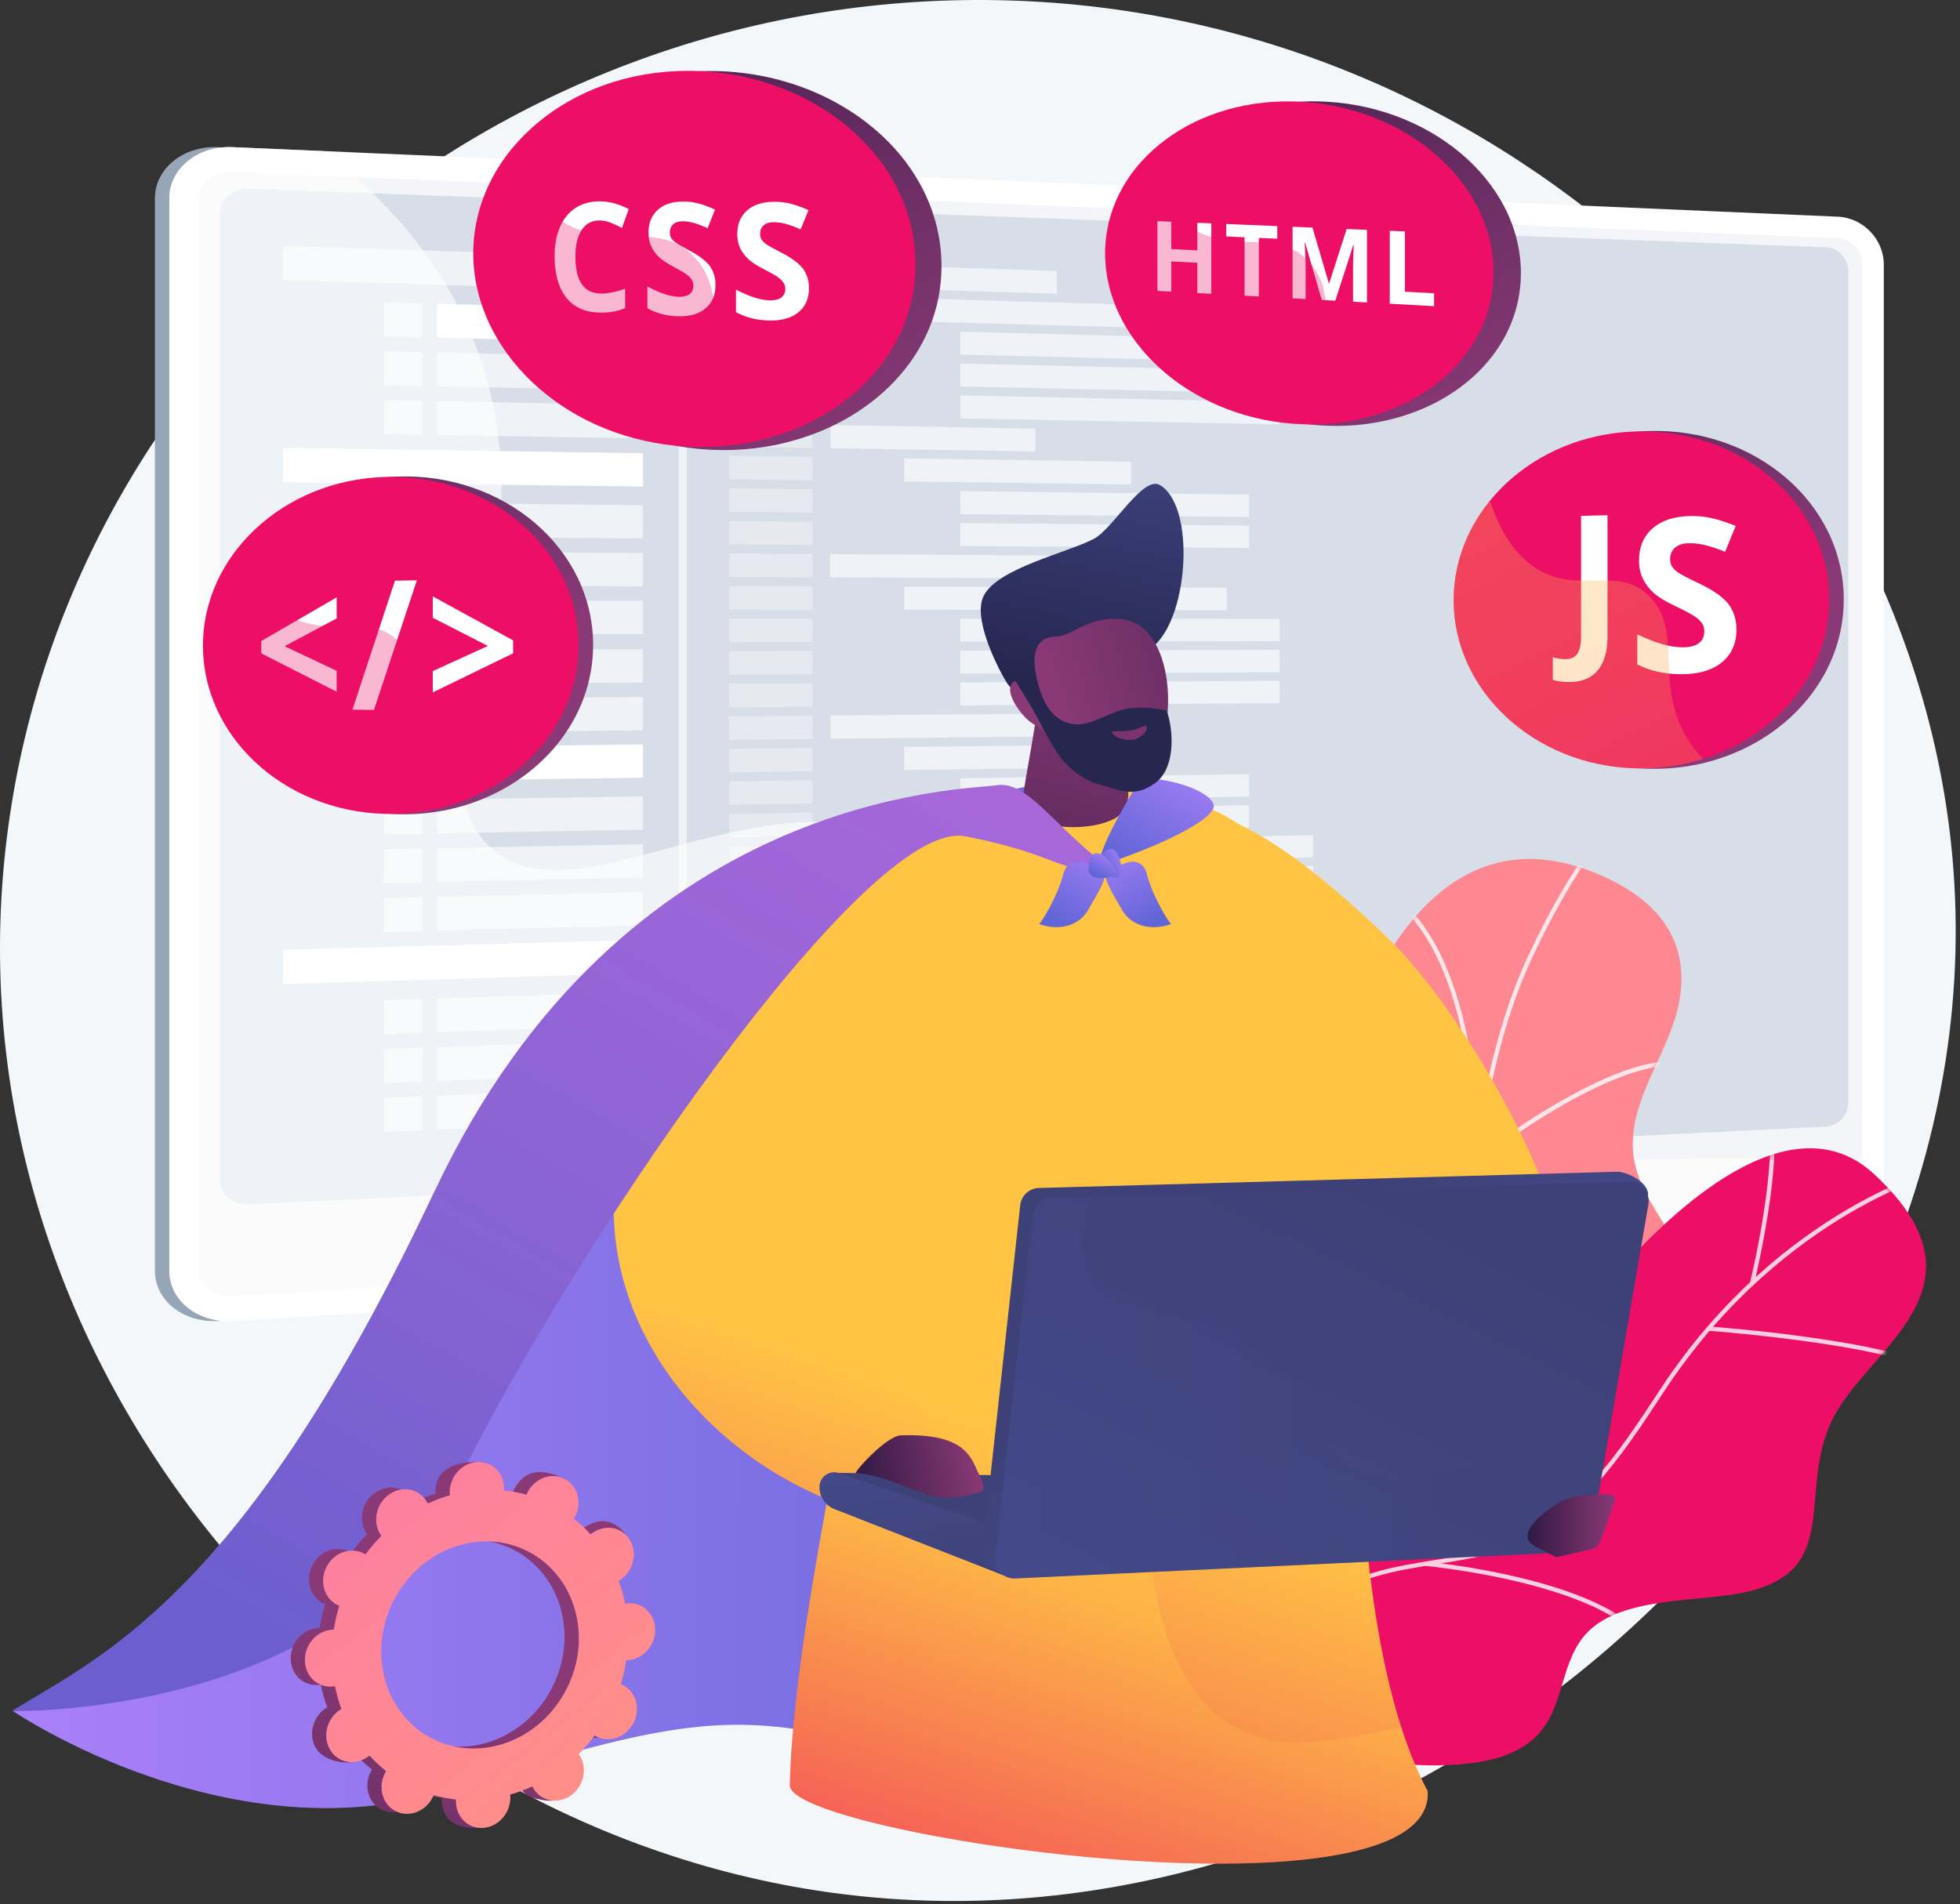
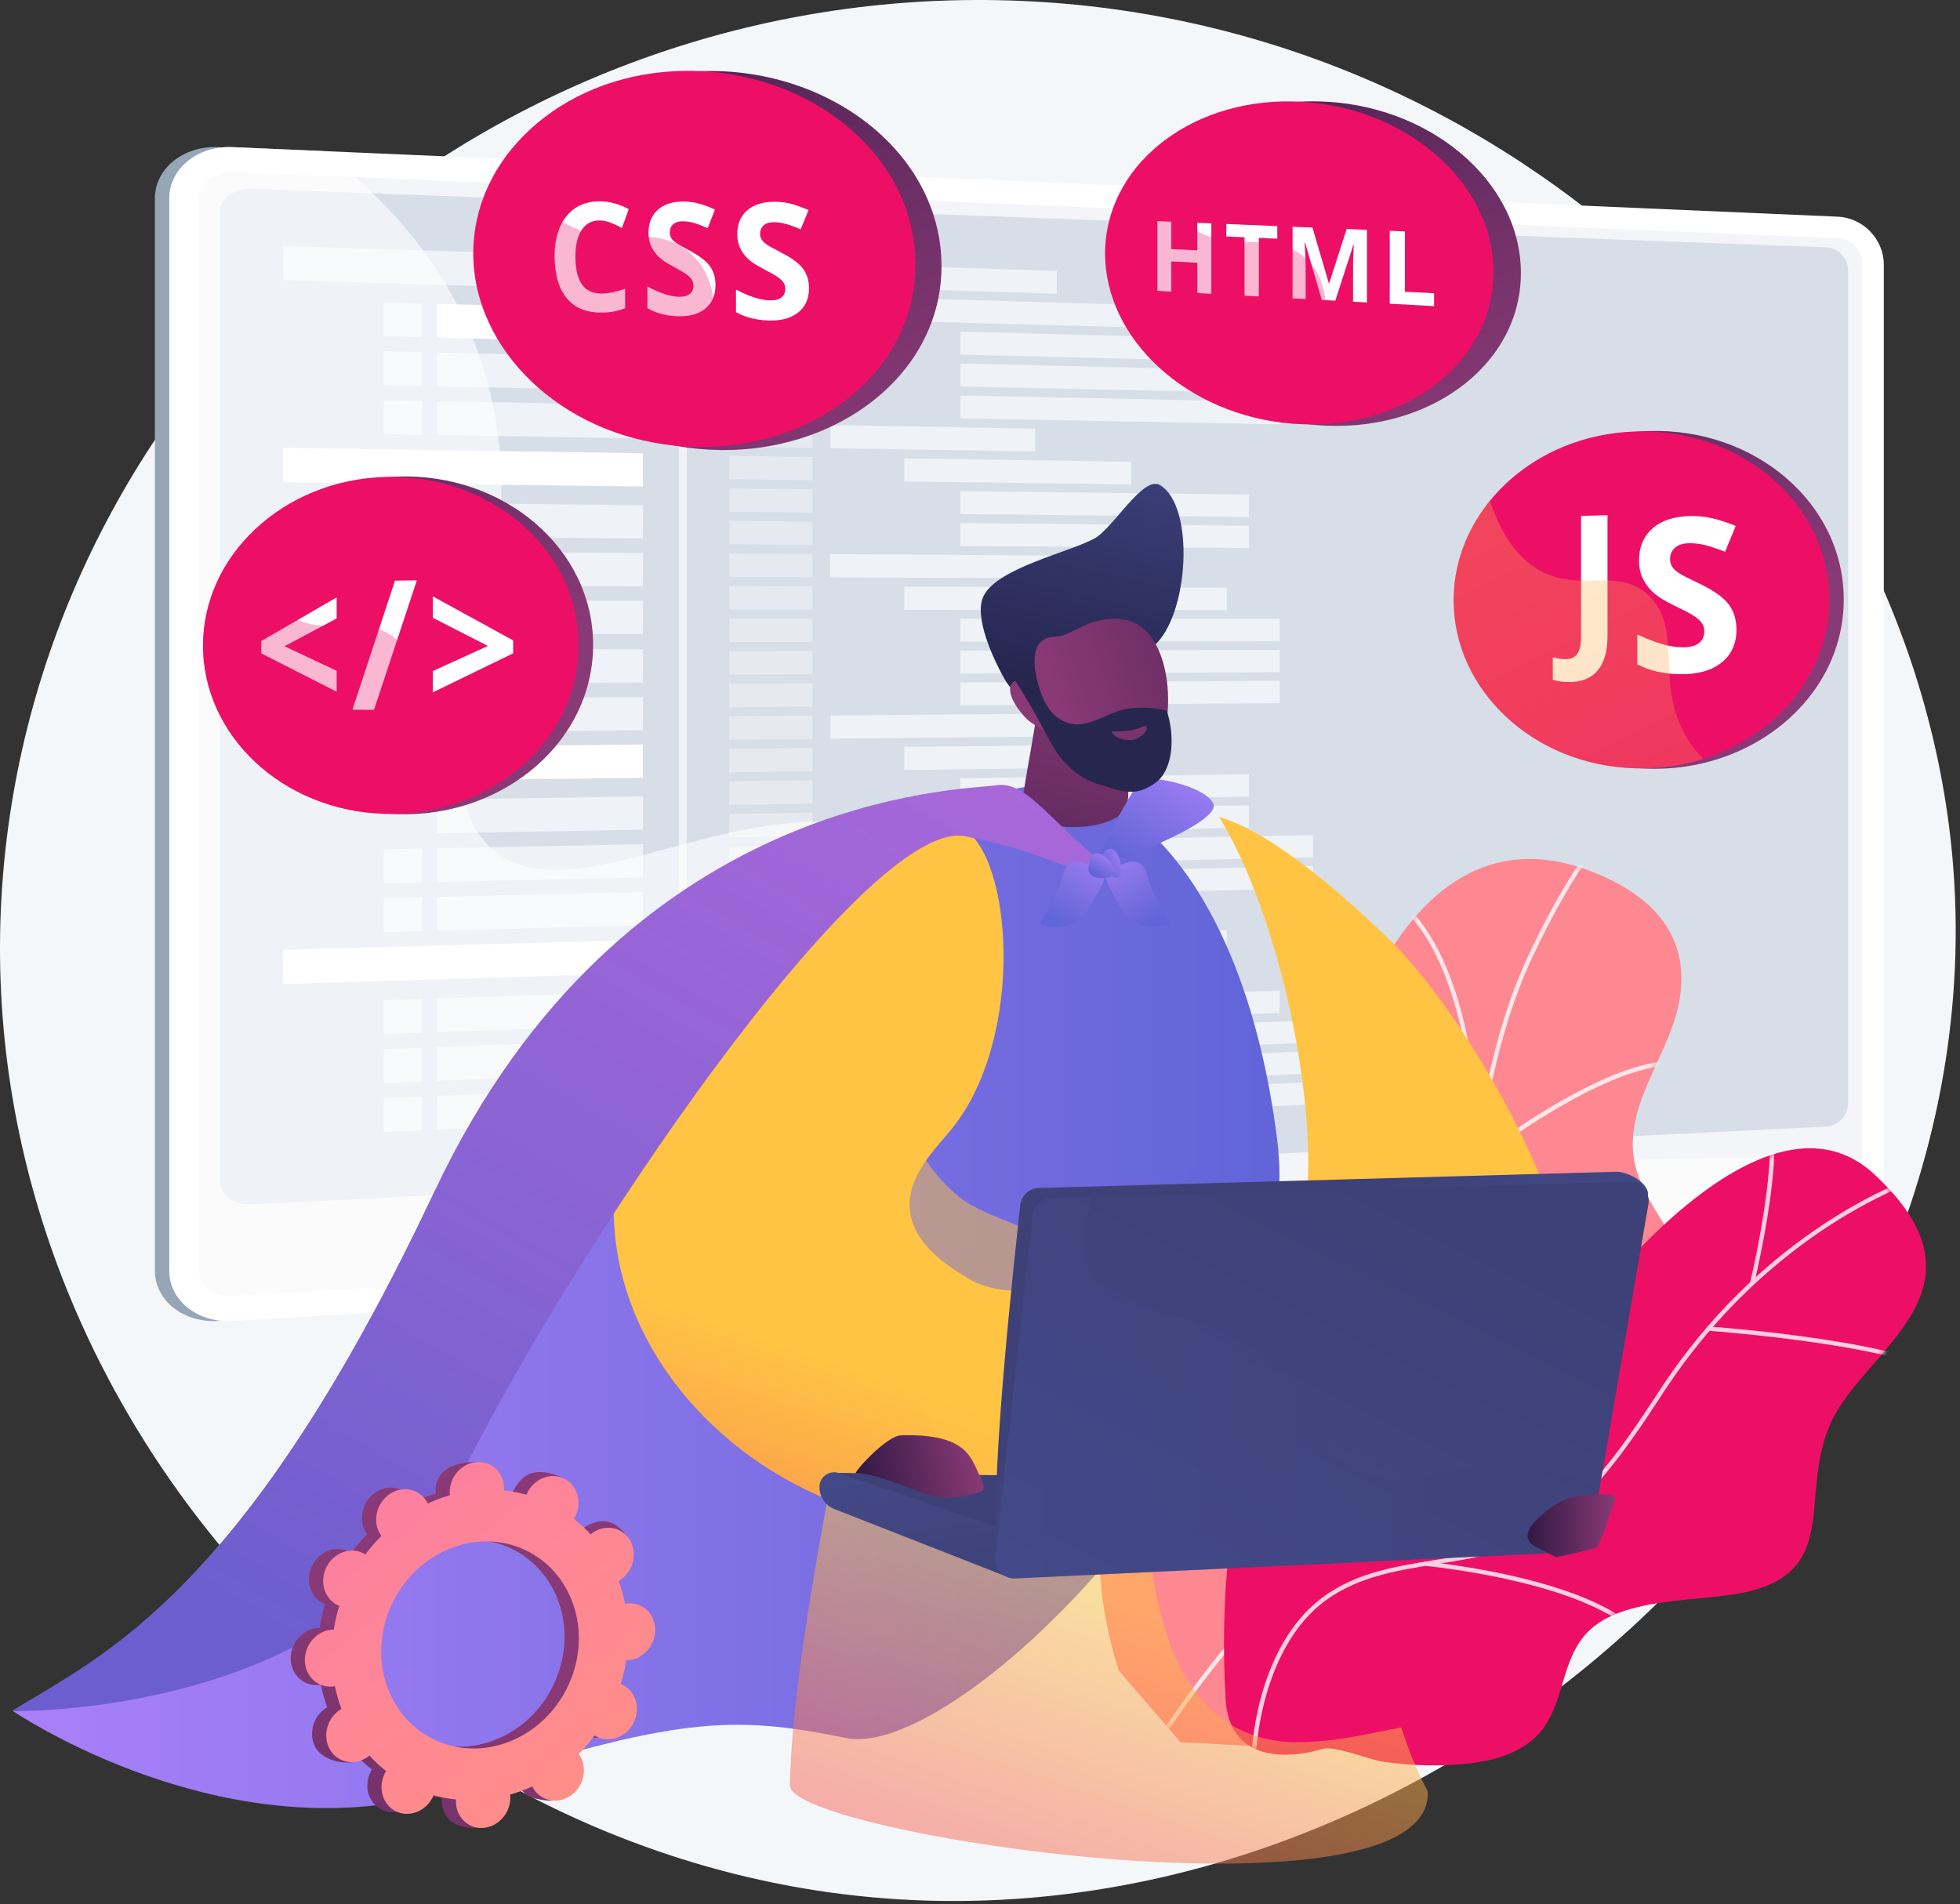
<svg xmlns="http://www.w3.org/2000/svg" width="389" height="378" viewBox="0 0 389 378" fill="none">
  <rect x="0" y="0" width="389" height="378" fill="#333333" stroke="none" />
  <path d="M200.114 0.086C100.749 -2.848 14.679 69.251 1.675 163.853C-12.543 267.288 65.71 360.354 161.997 375.26C281.761 393.8 397.926 286.541 387.495 170.181C379.637 82.514 301.12 3.069 200.114 0.086Z" fill="#F4F7FA" />
  <path d="M254.023 285.884C248.92 284.191 245.107 279.861 244.031 274.539L236.605 237.783L173.077 240.039L165.259 278.33C164.164 283.693 168.547 289.073 173.595 291.048L200.174 301.447C205.117 303.381 210.431 304.151 215.712 303.699L271.882 298.894C273.524 298.754 274.841 297.463 275.032 295.807C275.223 294.151 276.374 292.292 274.808 291.773L254.023 285.884Z" fill="#97A6B7" />
  <path d="M254.65 283.648C249.553 281.977 245.743 277.701 244.669 272.446L237.25 236.152L175.271 238.382L167.46 276.192C166.367 281.487 169.261 286.797 174.304 288.747L200.856 299.016C205.794 300.926 211.102 301.686 216.379 301.24L272.492 296.495C274.132 296.357 275.448 295.082 275.639 293.447C275.83 291.812 274.843 290.269 273.279 289.756L254.65 283.648Z" fill="url(#paint0_linear_406_3431)" />
  <path d="M43.267 262.212C36.378 262.623 30.742 258.154 30.742 252.248V39.375C30.742 33.469 36.378 28.908 43.267 29.206L363.242 51.358C368.3 51.577 371.014 47.494 371.014 52.517V233.564C371.014 238.587 366.918 242.918 361.86 243.22L43.267 262.212Z" fill="#97A6B7" />
  <path d="M46.13 262.212C39.241 262.623 33.605 258.154 33.605 252.248V39.375C33.605 33.469 39.241 28.908 46.13 29.206L364.724 43.011C369.781 43.23 373.877 47.494 373.877 52.517V233.564C373.877 238.587 369.781 242.918 364.724 243.22L46.13 262.212Z" fill="white" />
  <path opacity="0.3" d="M364.723 47.271L46.13 34.165C42.448 34.013 39.453 36.447 39.453 39.601V205.16V251.927C39.453 255.081 42.448 257.465 46.13 257.254L364.723 238.959C367.434 238.803 369.626 236.493 369.626 233.797V192.411V52.353C369.626 49.658 367.434 47.383 364.723 47.271Z" fill="#D8DEE8" />
  <path d="M362.356 223.639L49.584 239.078C46.301 239.24 43.633 237.07 43.633 234.231V42.389C43.633 39.55 46.301 37.347 49.584 37.469L362.356 49.078C364.811 49.17 366.797 51.227 366.797 53.674V218.989C366.797 221.436 364.811 223.518 362.356 223.639Z" fill="#D8DEE8" />
  <path opacity="0.6" d="M127.61 57.729L56.18 55.628V48.817L127.61 51.128V57.729Z" fill="white" />
  <path opacity="0.36" d="M161.247 56.834L144.746 56.335V51.682L161.247 52.215V56.834Z" fill="white" />
  <path opacity="0.36" d="M161.247 63.251L144.746 62.799V58.147L161.247 58.633V63.251Z" fill="white" />
  <path opacity="0.6" d="M243.478 65.502L179.461 63.749V59.169L243.478 61.054V65.502Z" fill="white" />
  <path opacity="0.6" d="M253.978 71.938L190.598 70.386V65.829L253.978 67.512V71.938Z" fill="white" />
  <path opacity="0.6" d="M253.978 78.087L190.598 76.719V72.161L253.978 73.661V78.087Z" fill="white" />
  <path opacity="0.6" d="M253.978 84.236L190.598 83.051V78.493L253.978 79.81V84.236Z" fill="white" />
  <path opacity="0.36" d="M161.247 69.668L144.746 69.264V64.611L161.247 65.05V69.668Z" fill="white" />
  <path opacity="0.36" d="M161.247 76.085L144.746 75.729V71.076L161.247 71.467V76.085Z" fill="white" />
  <path opacity="0.36" d="M161.247 82.502L144.746 82.194V77.541L161.247 77.884V82.502Z" fill="white" />
  <path opacity="0.36" d="M161.247 88.919L144.746 88.659V84.006L161.247 84.301V88.919Z" fill="white" />
  <path opacity="0.6" d="M205.464 89.618L164.848 88.976V84.365L205.464 85.092V89.618Z" fill="white" />
  <path opacity="0.36" d="M161.247 95.337L144.746 95.124V90.471L161.247 90.718V95.337Z" fill="white" />
  <path opacity="0.36" d="M161.247 101.753L144.746 101.588V96.935L161.247 97.134V101.753Z" fill="white" />
  <path opacity="0.36" d="M161.247 108.17L144.746 108.052V103.399L161.247 103.552V108.17Z" fill="white" />
  <path opacity="0.6" d="M224.493 96.153L179.461 95.572V90.991L224.493 91.666V96.153Z" fill="white" />
  <path opacity="0.6" d="M247.89 102.622L190.598 102.048V97.49L247.89 98.184V102.622Z" fill="white" />
  <path opacity="0.6" d="M247.89 108.788L190.598 108.38V103.822L247.89 104.35V108.788Z" fill="white" />
  <path opacity="0.36" d="M161.247 114.587L144.746 114.517V109.864L161.247 109.969V114.587Z" fill="white" />
  <path opacity="0.36" d="M161.247 121.004L144.746 120.982V116.329L161.247 116.386V121.004Z" fill="white" />
  <path opacity="0.36" d="M161.247 127.421L144.746 127.447V122.794L161.247 122.803V127.421Z" fill="white" />
  <path opacity="0.36" d="M161.247 133.838L144.746 133.911V129.259L161.247 129.22V133.838Z" fill="white" />
  <path opacity="0.36" d="M161.247 140.255L144.746 140.376V135.723L161.247 135.637V140.255Z" fill="white" />
  <path opacity="0.36" d="M161.247 146.672L144.746 146.841V142.188L161.247 142.054V146.672Z" fill="white" />
  <path opacity="0.36" d="M161.247 153.089L144.746 153.305V148.653L161.247 148.471V153.089Z" fill="white" />
  <path opacity="0.36" d="M161.247 159.506L144.746 159.77V155.117L161.247 154.888V159.506Z" fill="white" />
  <path opacity="0.36" d="M161.247 165.923L144.746 166.235V161.582L161.247 161.305V165.923Z" fill="white" />
  <path opacity="0.36" d="M161.247 172.34L144.746 172.7V168.047L161.247 167.722V172.34Z" fill="white" />
  <path opacity="0.36" d="M161.247 178.757L144.746 179.164V174.511L161.247 174.139V178.757Z" fill="white" />
  <path opacity="0.36" d="M161.247 185.174L144.746 185.629V180.976L161.247 180.556V185.174Z" fill="white" />
  <path opacity="0.36" d="M161.247 191.591L144.746 192.094V187.441L161.247 186.973V191.591Z" fill="white" />
  <path opacity="0.36" d="M161.247 198.008L144.746 198.558V193.906L161.247 193.39V198.008Z" fill="white" />
  <path opacity="0.36" d="M161.247 204.425L144.746 205.023V200.37L161.247 199.807V204.425Z" fill="white" />
  <path opacity="0.36" d="M161.247 210.843L144.746 211.489V206.836L161.247 206.225V210.843Z" fill="white" />
  <path opacity="0.36" d="M161.247 217.26L144.746 217.953V213.301L161.247 212.642V217.26Z" fill="white" />
  <path opacity="0.36" d="M161.247 223.677L144.746 224.418V219.765L161.247 219.059V223.677Z" fill="white" />
  <path opacity="0.6" d="M209.741 58.301L164.738 56.939V52.328L209.741 53.784V58.301Z" fill="white" />
  <path opacity="0.6" d="M243.478 189.087L179.461 191.037V186.456L243.478 184.64V189.087Z" fill="white" />
-   <path opacity="0.6" d="M253.978 194.917L190.598 197.03V192.473L253.978 190.491V194.917Z" fill="white" />
  <path opacity="0.6" d="M253.978 201.065L190.598 203.362V198.804L253.978 196.64V201.065Z" fill="white" />
  <path opacity="0.6" d="M281.29 206.146L219.551 208.562V204.064L281.29 201.777V206.146Z" fill="white" />
  <path opacity="0.6" d="M281.29 212.217L219.551 214.811V210.313L281.29 207.848V212.217Z" fill="white" />
  <path opacity="0.6" d="M281.29 218.286L219.551 221.058V216.561L281.29 213.917V218.286Z" fill="white" />
  <path opacity="0.6" d="M209.741 183.838L164.738 185.078V180.467L209.741 179.32V183.838Z" fill="white" />
  <path opacity="0.6" d="M243.478 121.115L179.461 121.029V116.448L243.478 116.668V121.115Z" fill="white" />
  <path opacity="0.6" d="M253.978 127.278L190.598 127.376V122.818L253.978 122.853V127.278Z" fill="white" />
  <path opacity="0.6" d="M253.978 133.428L190.598 133.708V129.151L253.978 129.002V133.428Z" fill="white" />
  <path opacity="0.6" d="M253.978 139.576L190.598 140.04V135.483L253.978 135.15V139.576Z" fill="white" />
  <path opacity="0.6" d="M205.464 146.221L164.848 146.636V142.025L205.464 141.694V146.221Z" fill="white" />
  <path opacity="0.6" d="M224.493 152.26L179.461 152.851V148.27L224.493 147.773V152.26Z" fill="white" />
  <path opacity="0.6" d="M247.89 158.121L190.598 159.037V154.48L247.89 153.683V158.121Z" fill="white" />
  <path opacity="0.6" d="M247.89 164.287L190.598 165.369V160.811L247.89 159.849V164.287Z" fill="white" />
  <path opacity="0.6" d="M260.592 170.177L203.988 171.41V166.881L260.592 165.766V170.177Z" fill="white" />
  <path opacity="0.6" d="M260.592 176.306L203.988 177.703V173.173L260.592 171.895V176.306Z" fill="white" />
  <path opacity="0.6" d="M209.741 114.793L164.738 114.602V109.991L209.741 110.276V114.793Z" fill="white" />
  <path d="M127.608 68.043L86.723 67.028V60.307L127.608 61.442V68.043Z" fill="white" />
  <path opacity="0.6" d="M76.148 66.765L83.849 66.956V60.226L76.148 60.013V66.765Z" fill="white" />
  <path opacity="0.6" d="M127.608 77.532L86.723 76.689V69.968L127.608 70.931V77.532Z" fill="white" />
  <path opacity="0.6" d="M76.148 76.471L83.849 76.629V69.9L76.148 69.719V76.471Z" fill="white" />
  <path opacity="0.6" d="M127.608 87.021L86.723 86.35V79.629L127.608 80.42V87.021Z" fill="white" />
  <path opacity="0.6" d="M76.148 86.177L83.849 86.303V79.574L76.148 79.425V86.177Z" fill="white" />
  <path d="M127.61 154.377L56.18 155.34V148.53L127.61 147.776V154.377Z" fill="white" />
  <path opacity="0.6" d="M127.608 164.692L86.723 165.43V158.709L127.608 158.091V164.692Z" fill="white" />
-   <path opacity="0.6" d="M76.148 165.621L83.849 165.482V158.753L76.148 158.87V165.621Z" fill="white" />
  <path opacity="0.6" d="M127.608 174.181L86.723 175.092V168.371L127.608 167.58V174.181Z" fill="white" />
  <path opacity="0.6" d="M76.148 175.327L83.849 175.155V168.426L76.148 168.575V175.327Z" fill="white" />
  <path opacity="0.6" d="M127.608 183.67L86.723 184.753V178.032L127.608 177.069V183.67Z" fill="white" />
  <path opacity="0.6" d="M76.148 185.033L83.849 184.829V178.1L76.148 178.281V185.033Z" fill="white" />
  <path d="M127.61 96.574L56.18 95.705V88.894L127.61 89.973V96.574Z" fill="white" />
  <path opacity="0.6" d="M127.608 106.889L86.723 106.578V99.857L127.608 100.288V106.889Z" fill="white" />
  <path opacity="0.6" d="M76.148 106.498L83.849 106.556V99.827L76.148 99.746V106.498Z" fill="white" />
  <path opacity="0.6" d="M127.608 116.378L86.723 116.24V109.519L127.608 109.777V116.378Z" fill="white" />
-   <path opacity="0.6" d="M76.148 116.204L83.849 116.23V109.501L76.148 109.452V116.204Z" fill="white" />
  <path opacity="0.6" d="M127.608 135.48L86.723 135.688V128.967L127.608 128.879V135.48Z" fill="white" />
  <path opacity="0.6" d="M76.148 135.741L83.849 135.702V128.973L76.148 128.989V135.741Z" fill="white" />
  <path opacity="0.6" d="M127.608 144.968L86.723 145.349V138.628L127.608 138.367V144.968Z" fill="white" />
  <path opacity="0.6" d="M76.148 145.448L83.849 145.376V138.646L76.148 138.696V145.448Z" fill="white" />
  <path opacity="0.6" d="M127.608 125.867L86.723 125.901V119.18L127.608 119.266V125.867Z" fill="white" />
  <path opacity="0.6" d="M76.148 125.91L83.849 125.904V119.175L76.148 119.158V125.91Z" fill="white" />
  <path d="M127.61 193.156L56.18 195.348V188.538L127.61 186.555V193.156Z" fill="white" />
  <path opacity="0.6" d="M127.608 203.47L86.723 204.912V198.191L127.608 196.869V203.47Z" fill="white" />
  <path opacity="0.6" d="M76.148 205.285L83.849 205.013V198.284L76.148 198.533V205.285Z" fill="white" />
  <path opacity="0.6" d="M127.608 212.96L86.723 214.574V207.853L127.608 206.358V212.96Z" fill="white" />
  <path opacity="0.6" d="M76.148 214.991L83.849 214.687V207.958L76.148 208.24V214.991Z" fill="white" />
  <path opacity="0.6" d="M127.608 222.449L86.723 224.235V217.514L127.608 215.848V222.449Z" fill="white" />
  <path opacity="0.6" d="M76.148 224.697L83.849 224.36V217.631L76.148 217.945V224.697Z" fill="white" />
  <path opacity="0.6" d="M136.288 222.102L134.715 222.171V51.357L136.288 51.408V222.102Z" fill="white" />
  <path opacity="0.6" d="M331.464 230.043C262.111 231.493 246.514 241.396 226.808 229.531C199.729 213.227 212.061 184.224 185.678 169.011C152.509 149.885 114.266 184.913 96.954 167.836C79.715 150.829 112.282 110.803 93.429 66.186C85.863 48.281 72.981 36.651 64.082 29.984L46.13 29.206C39.241 28.908 33.605 33.469 33.605 39.375V252.248C33.605 258.154 39.241 262.623 46.13 262.212L364.724 243.22C369.781 242.918 373.877 238.587 373.877 233.564V230.345C364.328 230.007 349.537 229.665 331.464 230.043Z" fill="white" />
  <path d="M365.93 119.014C365.93 99.844 348.247 84.879 327.186 85.564C315.192 85.954 304.757 91.361 298.241 99.342C298.241 99.34 298.24 99.338 298.239 99.335C298.199 99.385 298.161 99.436 298.121 99.486C298.008 99.626 297.899 99.768 297.789 99.909C297.588 100.167 297.389 100.426 297.196 100.689C297.082 100.844 296.969 101 296.858 101.157C296.672 101.419 296.491 101.684 296.313 101.951C296.211 102.104 296.108 102.255 296.009 102.41C295.811 102.718 295.62 103.031 295.433 103.345C295.365 103.459 295.293 103.57 295.227 103.685C294.98 104.111 294.742 104.543 294.515 104.979C294.455 105.095 294.4 105.213 294.341 105.329C294.176 105.657 294.014 105.986 293.861 106.319C293.785 106.482 293.714 106.647 293.641 106.811C293.511 107.106 293.385 107.402 293.264 107.701C293.194 107.874 293.125 108.048 293.058 108.223C292.94 108.529 292.829 108.838 292.721 109.148C292.664 109.31 292.606 109.472 292.552 109.635C292.423 110.025 292.304 110.419 292.191 110.815C292.167 110.898 292.14 110.979 292.117 111.062C291.985 111.54 291.866 112.023 291.757 112.509C291.725 112.652 291.699 112.796 291.669 112.94C291.596 113.288 291.528 113.638 291.467 113.99C291.436 114.169 291.409 114.349 291.381 114.53C291.331 114.855 291.286 115.182 291.247 115.511C291.225 115.695 291.203 115.88 291.184 116.065C291.149 116.411 291.122 116.76 291.098 117.109C291.088 117.272 291.074 117.434 291.065 117.597C291.039 118.108 291.023 118.621 291.023 119.137C291.023 131.439 298.474 142.29 309.643 148.099C310.67 148.634 311.729 149.126 312.818 149.573C313.363 149.797 313.915 150.01 314.475 150.211C318.406 151.623 322.686 152.46 327.187 152.592C327.807 152.61 328.424 152.613 329.038 152.604C329.245 152.601 329.45 152.589 329.656 152.583C330.062 152.571 330.469 152.559 330.872 152.536C331.118 152.522 331.362 152.499 331.607 152.481C331.968 152.454 332.328 152.426 332.685 152.39C332.947 152.363 333.206 152.33 333.467 152.299C333.804 152.258 334.142 152.216 334.477 152.167C334.745 152.128 335.011 152.084 335.277 152.04C335.601 151.986 335.925 151.93 336.246 151.868C336.515 151.817 336.783 151.762 337.05 151.706C337.365 151.639 337.678 151.569 337.99 151.495C338.257 151.432 338.524 151.367 338.789 151.299C339.097 151.219 339.403 151.135 339.708 151.048C339.971 150.974 340.233 150.9 340.493 150.82C340.589 150.791 340.688 150.766 340.783 150.736C340.781 150.734 340.779 150.731 340.777 150.729C355.348 146.166 365.93 133.793 365.93 119.014Z" fill="url(#paint1_linear_406_3431)" />
  <path d="M363.034 119.019C363.034 138.139 345.442 153.125 324.487 152.513C304.312 151.924 288.5 136.992 288.5 119.142C288.5 101.292 304.312 86.307 324.487 85.651C345.442 84.97 363.034 99.898 363.034 119.019Z" fill="url(#paint2_linear_406_3431)" />
  <path d="M311.229 135.38C310.062 135.36 309.047 135.215 308.184 134.946V130.474C309.069 130.716 309.878 130.841 310.612 130.849C311.748 130.862 312.563 130.503 313.055 129.77C313.547 129.037 313.794 127.884 313.794 126.313V102.4L319.04 102.276V126.31C319.04 129.308 318.376 131.583 317.052 133.132C315.732 134.677 313.788 135.424 311.229 135.38Z" fill="white" />
  <path d="M344.632 124.994C344.632 127.784 343.629 129.973 341.63 131.554C339.641 133.127 336.89 133.884 333.39 133.832C330.192 133.784 327.384 133.135 324.957 131.889V125.944C326.951 126.865 328.646 127.519 330.039 127.903C331.436 128.289 332.718 128.487 333.884 128.497C335.287 128.509 336.366 128.246 337.121 127.707C337.876 127.168 338.254 126.359 338.254 125.282C338.254 124.681 338.087 124.146 337.754 123.676C337.422 123.206 336.934 122.755 336.291 122.322C335.649 121.889 334.345 121.2 332.382 120.255C330.552 119.385 329.185 118.551 328.277 117.753C327.371 116.957 326.647 116.03 326.108 114.972C325.57 113.915 325.3 112.678 325.3 111.26C325.3 108.589 326.186 106.473 327.962 104.908C329.746 103.335 332.226 102.51 335.411 102.437C336.986 102.401 338.493 102.555 339.933 102.901C341.378 103.248 342.894 103.749 344.484 104.406L342.376 109.53C340.739 108.88 339.39 108.43 338.327 108.182C337.266 107.934 336.226 107.818 335.204 107.834C333.994 107.854 333.068 108.154 332.424 108.734C331.78 109.314 331.46 110.06 331.46 110.976C331.46 111.545 331.59 112.038 331.849 112.459C332.109 112.88 332.523 113.285 333.091 113.676C333.66 114.067 335.011 114.768 337.152 115.785C339.999 117.14 341.963 118.51 343.028 119.891C344.096 121.276 344.632 122.978 344.632 124.994Z" fill="white" />
  <g opacity="0.3">
    <path d="M333.6 144.192C329.053 134.181 333.65 124.93 327.51 118.509C321.343 112.059 313.433 118.088 305.048 112.927C301.842 110.954 298.299 107.177 295.681 99.388C291.165 104.932 288.5 111.769 288.5 119.142C288.5 136.992 304.312 151.924 324.487 152.513C329.217 152.651 333.78 151.992 338.015 150.662C335.923 148.481 334.542 146.266 333.6 144.192Z" fill="url(#paint3_linear_406_3431)" />
  </g>
  <path d="M117.715 128.045C117.715 108.875 100.033 93.91 78.972 94.595C66.978 94.985 56.542 100.392 50.026 108.374C50.026 108.371 50.025 108.369 50.024 108.367C49.984 108.416 49.946 108.468 49.906 108.518C49.793 108.657 49.684 108.799 49.574 108.941C49.373 109.198 49.175 109.457 48.981 109.72C48.867 109.875 48.755 110.031 48.643 110.188C48.457 110.45 48.276 110.715 48.098 110.982C47.996 111.135 47.894 111.287 47.794 111.441C47.596 111.749 47.405 112.062 47.218 112.376C47.15 112.49 47.078 112.602 47.012 112.716C46.765 113.143 46.528 113.574 46.3 114.01C46.24 114.126 46.185 114.244 46.126 114.361C45.961 114.688 45.799 115.017 45.645 115.35C45.57 115.513 45.499 115.678 45.426 115.843C45.296 116.137 45.17 116.434 45.049 116.732C44.979 116.906 44.91 117.079 44.843 117.254C44.725 117.56 44.614 117.869 44.506 118.179C44.449 118.341 44.391 118.503 44.337 118.666C44.208 119.057 44.089 119.451 43.976 119.847C43.952 119.93 43.925 120.011 43.902 120.094C43.77 120.572 43.651 121.054 43.542 121.54C43.51 121.683 43.484 121.828 43.454 121.971C43.381 122.32 43.313 122.669 43.252 123.021C43.221 123.201 43.194 123.381 43.166 123.561C43.116 123.887 43.071 124.214 43.032 124.542C43.01 124.727 42.988 124.911 42.969 125.096C42.934 125.443 42.907 125.791 42.883 126.141C42.873 126.303 42.859 126.465 42.85 126.629C42.825 127.139 42.809 127.652 42.809 128.169C42.809 140.47 50.259 151.321 61.428 157.131C62.456 157.665 63.515 158.157 64.603 158.605C65.148 158.828 65.7 159.041 66.26 159.242C70.192 160.655 74.471 161.492 78.972 161.623H78.972C79.592 161.641 80.209 161.644 80.823 161.635C81.03 161.632 81.235 161.621 81.442 161.615C81.847 161.603 82.254 161.591 82.657 161.568C82.903 161.553 83.147 161.531 83.393 161.513C83.753 161.485 84.113 161.458 84.47 161.422C84.732 161.395 84.991 161.362 85.252 161.33C85.59 161.289 85.927 161.248 86.263 161.199C86.53 161.16 86.796 161.115 87.062 161.071C87.386 161.018 87.71 160.961 88.031 160.9C88.3 160.849 88.568 160.794 88.835 160.737C89.15 160.671 89.463 160.601 89.775 160.527C90.042 160.464 90.309 160.399 90.574 160.33C90.882 160.251 91.188 160.167 91.493 160.08C91.756 160.006 92.019 159.932 92.278 159.852C92.374 159.823 92.473 159.798 92.568 159.768C92.566 159.766 92.564 159.763 92.562 159.761C107.133 155.197 117.715 142.824 117.715 128.045Z" fill="url(#paint4_linear_406_3431)" />
  <path d="M114.82 128.05C114.82 147.17 97.227 162.156 76.272 161.544C56.097 160.955 40.285 146.023 40.285 128.173C40.285 110.323 56.097 95.339 76.272 94.683C97.227 94.001 114.82 108.929 114.82 128.05Z" fill="url(#paint5_linear_406_3431)" />
  <path d="M66.816 137.311L51.855 129.698V127.246L66.816 118.583V122.756L56.466 128.285L66.816 133.155V137.311Z" fill="white" />
  <path d="M82.732 115.203L74.223 140.916L69.949 140.873L78.39 115.262L82.732 115.203Z" fill="white" />
  <path d="M85.894 133.213L96.828 128.223L85.894 122.629V118.382L101.839 127.12V129.688L85.894 137.443V133.213Z" fill="white" />
  <g opacity="0.3">
    <path d="M85.385 153.224C80.838 143.212 85.435 133.961 79.295 127.54C73.128 121.091 65.218 127.12 56.833 121.959C53.627 119.985 50.084 116.208 47.466 108.419C42.95 113.963 40.285 120.8 40.285 128.173C40.285 146.023 56.097 160.955 76.272 161.544C81.002 161.683 85.565 161.023 89.8 159.693C87.708 157.512 86.327 155.297 85.385 153.224Z" fill="url(#paint6_linear_406_3431)" />
  </g>
  <path d="M186.86 52.937C186.922 30.271 164.159 12.933 138.436 14.157C124.443 14.822 112.645 20.905 105.462 29.584C105.461 29.582 105.461 29.579 105.46 29.577C105.416 29.63 105.374 29.686 105.33 29.739C105.207 29.89 105.089 30.043 104.968 30.195C104.749 30.472 104.533 30.751 104.322 31.033C104.198 31.2 104.076 31.367 103.955 31.536C103.753 31.817 103.556 32.101 103.362 32.387C103.252 32.551 103.14 32.714 103.033 32.879C102.818 33.209 102.611 33.544 102.408 33.88C102.334 34.002 102.257 34.121 102.185 34.244C101.918 34.699 101.662 35.16 101.417 35.626C101.352 35.75 101.293 35.876 101.229 36C101.051 36.35 100.877 36.701 100.712 37.056C100.63 37.23 100.554 37.405 100.476 37.581C100.336 37.895 100.2 38.21 100.071 38.528C99.995 38.713 99.922 38.898 99.85 39.084C99.724 39.41 99.604 39.738 99.489 40.068C99.428 40.241 99.366 40.413 99.308 40.586C99.171 41.002 99.043 41.42 98.923 41.842C98.898 41.929 98.869 42.016 98.844 42.104C98.704 42.612 98.577 43.125 98.462 43.641C98.428 43.793 98.4 43.947 98.368 44.1C98.291 44.47 98.218 44.842 98.154 45.216C98.122 45.406 98.093 45.598 98.064 45.789C98.011 46.135 97.964 46.483 97.923 46.833C97.9 47.028 97.877 47.224 97.857 47.421C97.821 47.79 97.793 48.16 97.769 48.532C97.758 48.706 97.744 48.877 97.735 49.051C97.709 49.595 97.694 50.141 97.695 50.691C97.738 63.783 105.842 75.77 118.249 82.792C119.408 83.448 120.606 84.062 121.841 84.631C122.46 84.916 123.089 85.19 123.727 85.453C128.236 87.308 133.196 88.574 138.475 89.09H138.475C139.208 89.161 139.937 89.215 140.665 89.257C140.911 89.271 141.154 89.275 141.4 89.285C141.882 89.306 142.366 89.326 142.846 89.334C143.14 89.338 143.431 89.334 143.724 89.333C144.154 89.333 144.585 89.332 145.013 89.322C145.326 89.314 145.638 89.298 145.95 89.284C146.356 89.267 146.762 89.248 147.165 89.221C147.488 89.2 147.808 89.172 148.129 89.145C148.52 89.111 148.911 89.075 149.3 89.033C149.626 88.998 149.95 88.959 150.274 88.917C150.656 88.868 151.036 88.815 151.415 88.758C151.74 88.709 152.065 88.658 152.388 88.603C152.764 88.539 153.137 88.469 153.51 88.396C153.831 88.334 154.152 88.272 154.47 88.203C154.587 88.178 154.708 88.158 154.825 88.132C154.822 88.129 154.82 88.126 154.817 88.123C173.052 84.074 186.813 70.363 186.86 52.937Z" fill="url(#paint7_linear_406_3431)" />
  <path d="M181.692 52.565C181.638 74.969 159.289 90.915 134.109 88.469C111.184 86.243 94 69.295 93.934 50.398C93.867 31.453 111.017 15.232 134.048 14.123C159.358 12.906 181.745 30.093 181.692 52.565Z" fill="url(#paint8_linear_406_3431)" />
  <path d="M119.025 43.761C117.477 43.745 116.286 44.374 115.447 45.645C114.612 46.911 114.197 48.683 114.202 50.964C114.213 55.707 115.818 58.14 119.052 58.267C120.421 58.321 122.089 58.008 124.062 57.322L124.068 61.178C122.446 61.844 120.646 62.129 118.674 62.037C115.866 61.905 113.737 60.868 112.271 58.935C110.813 57.012 110.083 54.315 110.074 50.832C110.069 48.638 110.42 46.721 111.128 45.078C111.839 43.43 112.866 42.166 114.214 41.286C115.57 40.401 117.17 39.959 119.018 39.964C120.917 39.968 122.84 40.483 124.787 41.512L123.433 45.245C122.693 44.85 121.951 44.506 121.206 44.211C120.463 43.918 119.736 43.768 119.025 43.761Z" fill="white" />
  <path d="M142.004 56.588C142.004 58.616 141.314 60.185 139.939 61.291C138.571 62.39 136.68 62.881 134.277 62.769C132.083 62.666 130.157 62.135 128.493 61.181L128.488 56.872C129.855 57.582 131.018 58.091 131.974 58.398C132.933 58.707 133.813 58.878 134.613 58.909C135.577 58.947 136.319 58.779 136.837 58.403C137.355 58.027 137.615 57.448 137.615 56.666C137.614 56.229 137.5 55.837 137.271 55.489C137.042 55.142 136.706 54.804 136.264 54.476C135.822 54.149 134.925 53.622 133.577 52.897C132.32 52.228 131.382 51.596 130.758 50.999C130.135 50.403 129.639 49.716 129.268 48.938C128.897 48.16 128.712 47.258 128.711 46.228C128.708 44.289 129.314 42.769 130.532 41.664C131.756 40.554 133.458 39.999 135.649 40.005C136.732 40.008 137.77 40.148 138.761 40.426C139.757 40.705 140.802 41.098 141.897 41.606L140.446 45.297C139.318 44.793 138.389 44.441 137.658 44.239C136.928 44.038 136.211 43.934 135.51 43.927C134.677 43.919 134.04 44.12 133.599 44.529C133.157 44.938 132.937 45.474 132.938 46.139C132.938 46.553 133.027 46.914 133.206 47.225C133.385 47.536 133.669 47.838 134.06 48.133C134.451 48.428 135.38 48.965 136.853 49.745C138.812 50.785 140.164 51.821 140.898 52.847C141.634 53.875 142.003 55.123 142.004 56.588Z" fill="white" />
  <path d="M160.559 57.224C160.557 59.325 159.815 60.949 158.339 62.092C156.871 63.228 154.843 63.733 152.267 63.612C149.917 63.502 147.854 62.95 146.074 61.96V57.502C147.537 58.237 148.782 58.766 149.805 59.085C150.832 59.406 151.775 59.584 152.632 59.618C153.665 59.658 154.461 59.485 155.016 59.097C155.573 58.709 155.852 58.109 155.852 57.3C155.853 56.847 155.73 56.441 155.485 56.081C155.24 55.721 154.881 55.371 154.407 55.031C153.934 54.692 152.974 54.145 151.53 53.393C150.185 52.7 149.18 52.045 148.512 51.426C147.846 50.809 147.315 50.097 146.919 49.292C146.523 48.487 146.326 47.553 146.326 46.488C146.326 44.481 146.976 42.908 148.282 41.765C149.594 40.617 151.419 40.043 153.767 40.049C154.928 40.052 156.04 40.197 157.103 40.485C158.17 40.774 159.29 41.182 160.465 41.708L158.903 45.53C157.695 45.007 156.699 44.642 155.915 44.433C155.132 44.225 154.365 44.117 153.612 44.11C152.72 44.101 152.038 44.308 151.564 44.732C151.09 45.154 150.854 45.71 150.854 46.398C150.854 46.826 150.949 47.201 151.14 47.522C151.331 47.844 151.635 48.157 152.054 48.462C152.473 48.768 153.467 49.324 155.044 50.133C157.144 51.212 158.592 52.285 159.378 53.349C160.166 54.414 160.561 55.707 160.559 57.224Z" fill="white" />
  <g opacity="0.3">
    <path d="M144.881 79.89C139.464 68.405 144.939 58.256 137.632 50.843C130.408 43.513 121.333 49.966 111.902 44.137C108.349 41.941 104.452 37.819 101.578 29.435C96.727 35.343 93.906 42.578 93.934 50.398C94 69.295 111.184 86.243 134.109 88.469C139.667 89.009 145.097 88.648 150.199 87.499C147.671 84.878 146.011 82.285 144.881 79.89Z" fill="url(#paint9_linear_406_3431)" />
  </g>
  <path d="M301.851 54.212C301.851 35.775 283.396 20.506 261.481 20.123C249.032 19.905 238.219 24.566 231.477 31.88C231.476 31.878 231.475 31.875 231.474 31.873C231.433 31.919 231.394 31.966 231.352 32.012C231.235 32.139 231.123 32.27 231.009 32.4C230.801 32.636 230.596 32.874 230.396 33.116C230.278 33.258 230.162 33.402 230.046 33.547C229.854 33.788 229.667 34.032 229.483 34.279C229.378 34.42 229.271 34.56 229.169 34.703C228.964 34.988 228.766 35.277 228.572 35.568C228.502 35.673 228.428 35.777 228.36 35.883C228.104 36.278 227.859 36.679 227.624 37.085C227.562 37.193 227.505 37.303 227.444 37.411C227.273 37.716 227.106 38.023 226.947 38.333C226.869 38.486 226.796 38.64 226.72 38.793C226.586 39.069 226.456 39.345 226.331 39.625C226.258 39.787 226.187 39.95 226.118 40.113C225.996 40.4 225.881 40.69 225.769 40.981C225.711 41.133 225.651 41.285 225.595 41.438C225.462 41.805 225.339 42.176 225.222 42.549C225.198 42.627 225.169 42.703 225.146 42.782C225.009 43.232 224.886 43.687 224.774 44.146C224.741 44.281 224.714 44.418 224.683 44.554C224.608 44.884 224.537 45.214 224.474 45.548C224.442 45.718 224.414 45.889 224.385 46.059C224.334 46.368 224.287 46.679 224.246 46.991C224.223 47.166 224.201 47.341 224.182 47.518C224.145 47.847 224.117 48.179 224.093 48.512C224.082 48.667 224.068 48.821 224.059 48.977C224.032 49.464 224.016 49.953 224.016 50.447C224.016 62.21 231.717 72.984 243.28 79.143C244.344 79.71 245.442 80.239 246.57 80.725C247.135 80.969 247.707 81.203 248.287 81.425C252.365 82.992 256.806 84.026 261.48 84.396H261.481C262.125 84.447 262.766 84.484 263.404 84.508C263.619 84.517 263.832 84.517 264.047 84.522C264.469 84.533 264.891 84.544 265.31 84.543C265.566 84.543 265.82 84.535 266.075 84.53C266.449 84.524 266.824 84.517 267.195 84.502C267.467 84.49 267.737 84.473 268.008 84.457C268.359 84.436 268.711 84.414 269.059 84.385C269.337 84.362 269.614 84.334 269.89 84.306C270.228 84.272 270.564 84.236 270.899 84.195C271.179 84.16 271.458 84.122 271.735 84.082C272.063 84.035 272.389 83.985 272.713 83.931C272.992 83.885 273.269 83.838 273.545 83.786C273.866 83.727 274.184 83.662 274.502 83.596C274.775 83.539 275.048 83.482 275.319 83.42C275.419 83.397 275.521 83.378 275.621 83.355C275.619 83.352 275.617 83.35 275.614 83.348C290.801 79.754 301.851 68.426 301.851 54.212Z" fill="url(#paint10_linear_406_3431)" />
  <path d="M296.415 54.048C296.415 72.392 278.143 85.813 256.442 84.092C235.613 82.439 219.332 67.342 219.332 50.312C219.332 33.282 235.613 19.763 256.442 20.129C278.143 20.511 296.415 35.704 296.415 54.048Z" fill="url(#paint11_linear_406_3431)" />
  <path d="M240.411 58.326L237.63 58.173V52.153L232.461 51.897V57.887L229.715 57.735V43.895L232.461 44.01V49.449L237.63 49.691V44.225L240.411 44.34V58.326Z" fill="white" />
  <path d="M249.84 58.848L246.999 58.691V47.098L243.383 46.939V44.464L253.501 44.885V47.385L249.84 47.223V58.848Z" fill="white" />
  <path d="M262.335 59.539L259.031 48.184L258.947 48.18C259.065 50.458 259.125 51.977 259.125 52.737V59.362L256.539 59.219V45.012L260.483 45.176L263.739 56.251L263.796 56.254L267.272 45.458L271.299 45.626V60.035L268.538 59.883V53.08C268.538 52.759 268.543 52.389 268.552 51.97C268.562 51.551 268.605 50.439 268.681 48.633L268.595 48.63L265.015 59.688L262.335 59.539Z" fill="white" />
  <path d="M275.824 60.286V45.815L278.827 45.939V57.911L284.62 58.217V60.772L275.824 60.286Z" fill="white" />
  <g opacity="0.3">
    <path d="M265.871 76.619C261.165 66.796 265.923 58.182 259.569 51.718C253.192 45.231 245.022 50.589 236.372 45.227C233.067 43.178 229.417 39.392 226.721 31.824C222.073 36.889 219.332 43.277 219.332 50.312C219.332 67.342 235.613 82.439 256.442 84.092C261.334 84.48 266.058 84.096 270.444 83.051C268.277 80.85 266.847 78.655 265.871 76.619Z" fill="url(#paint12_linear_406_3431)" />
  </g>
  <path d="M222.076 331.652C222.076 331.652 210.127 298.05 228.335 282.972C246.543 267.893 259.365 284.975 259.781 251.114C260.198 217.252 276.241 158.18 315.305 172.78C327.172 177.216 335.594 185.107 333.347 198.421C331.696 208.206 324.335 216.603 324.061 226.675C323.796 236.418 331.753 243.308 335.187 251.783C339.388 262.151 334.335 271.803 326.864 279.101C318.983 286.798 309.378 292.757 300.283 298.888C295.34 302.221 289.629 305.715 286.37 310.892C282.254 317.431 284.699 328.106 282.642 335.358C280.916 341.445 276.101 343.061 270.443 344.647C258.518 347.989 246.486 346.305 234.309 345.846L222.076 331.652Z" fill="url(#paint13_linear_406_3431)" />
  <mask id="mask0_406_3431" style="mask-type:luminance" maskUnits="userSpaceOnUse" x="218" y="170" width="119" height="177">
    <path d="M222.076 331.652C222.076 331.652 210.127 298.05 228.335 282.972C246.543 267.893 259.365 284.975 259.781 251.114C260.198 217.252 276.241 158.18 315.305 172.78C327.172 177.216 335.594 185.107 333.347 198.421C331.696 208.206 324.335 216.603 324.061 226.675C323.796 236.418 331.753 243.308 335.187 251.783C339.388 262.151 334.335 271.803 326.864 279.101C318.983 286.798 309.378 292.757 300.283 298.888C295.34 302.221 289.629 305.715 286.37 310.892C282.254 317.431 284.699 328.106 282.642 335.358C280.916 341.445 276.101 343.061 270.443 344.647C258.518 347.989 246.486 346.305 234.309 345.846L222.076 331.652Z" fill="white" />
  </mask>
  <g mask="url(#mask0_406_3431)">
    <g opacity="0.8">
      <path d="M229.188 347.105C229.327 347.105 229.463 347.037 229.545 346.913C236.903 335.74 244.603 325.882 252.432 317.613C255.122 314.773 258.04 311.981 260.862 309.281C269.479 301.038 278.389 292.514 282.707 280.93C287.753 267.394 289.896 252.896 291.968 238.876C294.397 222.449 296.908 205.462 304.114 190.038C321.442 152.947 336.577 151.878 336.728 151.872C336.964 151.862 337.146 151.663 337.136 151.427C337.126 151.192 336.928 151.006 336.692 151.019C336.529 151.026 332.645 151.246 326.565 156.162C321.018 160.646 312.487 170.1 303.34 189.677C296.082 205.214 293.561 222.264 291.124 238.751C289.058 252.728 286.922 267.18 281.907 280.632C277.658 292.033 268.82 300.488 260.272 308.665C257.443 311.372 254.517 314.171 251.813 317.027C243.949 325.332 236.218 335.229 228.832 346.443C228.702 346.64 228.757 346.905 228.954 347.035C229.026 347.082 229.107 347.105 229.188 347.105Z" fill="white" />
      <path d="M293.203 228.381C293.439 228.381 293.63 228.19 293.63 227.954C293.63 227.847 293.601 217.142 291.131 205.46C288.839 194.621 283.914 180.695 273.464 175.899C273.25 175.801 272.997 175.895 272.898 176.109C272.8 176.323 272.894 176.577 273.108 176.675C283.232 181.321 288.041 194.981 290.293 205.622C292.747 217.22 292.776 227.848 292.776 227.954C292.776 228.189 292.967 228.381 293.203 228.381Z" fill="white" />
      <path d="M274.996 294.099C275.216 294.099 275.403 293.93 275.421 293.707C275.427 293.631 276.02 285.947 273.851 275.756C271.85 266.347 267.019 252.8 255.374 241.697C255.203 241.535 254.933 241.541 254.77 241.711C254.608 241.882 254.614 242.152 254.785 242.315C266.263 253.26 271.032 266.623 273.011 275.906C275.158 285.981 274.577 293.562 274.571 293.638C274.552 293.873 274.726 294.079 274.961 294.098C274.973 294.099 274.985 294.099 274.996 294.099Z" fill="white" />
      <path d="M292.806 230.882C292.898 230.882 292.991 230.852 293.069 230.791C293.378 230.548 324.091 206.554 336.527 212.431C336.741 212.532 336.995 212.441 337.096 212.228C337.196 212.015 337.105 211.761 336.892 211.66C331.441 209.083 322.306 211.421 309.738 218.607C300.445 223.922 292.62 230.059 292.542 230.12C292.357 230.266 292.325 230.535 292.47 230.72C292.554 230.826 292.68 230.882 292.806 230.882Z" fill="white" />
      <path d="M283.509 277.798C283.609 277.798 283.709 277.763 283.79 277.692C283.851 277.638 290.053 272.274 299.173 269.32C307.556 266.605 320.205 265.431 332.862 275.258C333.048 275.402 333.316 275.368 333.461 275.182C333.605 274.996 333.571 274.728 333.385 274.583C320.423 264.519 307.467 265.73 298.882 268.517C289.603 271.53 283.29 276.995 283.228 277.05C283.05 277.205 283.032 277.474 283.188 277.652C283.272 277.748 283.39 277.798 283.509 277.798Z" fill="white" />
      <path d="M246.81 323.887C246.909 323.887 247.009 323.852 247.09 323.781C247.152 323.727 253.354 318.363 262.474 315.409C270.857 312.694 283.506 311.52 296.162 321.346C296.348 321.491 296.617 321.457 296.761 321.271C296.906 321.085 296.872 320.817 296.686 320.672C283.724 310.608 270.768 311.819 262.182 314.606C252.904 317.618 246.591 323.084 246.529 323.139C246.351 323.294 246.333 323.563 246.488 323.741C246.573 323.837 246.691 323.887 246.81 323.887Z" fill="white" />
    </g>
  </g>
  <path d="M262.282 277.55C285.45 277.634 292.7 295.777 299.743 282.012C306.786 268.246 347.713 210.451 372.056 233.161C396.399 255.871 370.405 267.618 363.559 282.014C356.714 296.41 365.675 311.772 346.469 316.04C337.432 318.048 322.358 316.855 315.294 323.792C309.552 329.43 310.674 338.59 305.232 344.33C300.462 349.359 292.726 350.219 286.164 350.412C282.258 350.528 278.371 350.237 274.501 349.707C271.851 349.345 264.77 346.404 262.407 347.19C262.402 347.192 243.326 353.537 243.204 336.096C243.204 336.096 239.114 277.465 262.282 277.55Z" fill="url(#paint14_linear_406_3431)" />
  <mask id="mask1_406_3431" style="mask-type:luminance" maskUnits="userSpaceOnUse" x="242" y="227" width="141" height="124">
    <path d="M262.282 277.55C285.45 277.634 292.7 295.777 299.743 282.012C306.786 268.246 347.713 210.451 372.056 233.161C396.399 255.871 370.405 267.618 363.559 282.014C356.714 296.41 365.675 311.772 346.469 316.04C337.432 318.048 322.358 316.855 315.294 323.792C309.552 329.43 310.674 338.59 305.232 344.33C300.462 349.359 292.726 350.219 286.164 350.412C282.258 350.528 278.371 350.237 274.501 349.707C271.851 349.345 264.77 346.404 262.407 347.19C262.402 347.192 243.326 353.537 243.204 336.096C243.204 336.096 239.114 277.465 262.282 277.55Z" fill="white" />
  </mask>
  <g mask="url(#mask1_406_3431)">
    <g opacity="0.8">
      <path d="M248.901 358.147C248.915 358.147 248.928 358.146 248.942 358.145C249.177 358.122 249.349 357.914 249.326 357.68C248.118 344.991 251.5 327.393 261.781 318.742C268.449 313.13 276.874 311.794 285.022 310.502C289.718 309.757 294.573 308.987 299.088 307.414C312.971 302.579 322.337 288.293 329.864 276.815L330.337 276.094C342.415 257.683 356.913 246.783 366.948 240.881C377.811 234.492 385.904 232.431 385.984 232.411C386.213 232.354 386.352 232.123 386.295 231.894C386.238 231.665 386.006 231.526 385.778 231.583C385.696 231.604 377.483 233.695 366.515 240.146C356.402 246.094 341.792 257.077 329.623 275.626L329.15 276.347C321.695 287.717 312.416 301.868 298.807 306.608C294.364 308.156 289.547 308.92 284.889 309.659C276.626 310.969 268.081 312.324 261.231 318.089C256.389 322.163 252.655 328.477 250.431 336.348C248.505 343.167 247.811 350.771 248.477 357.76C248.498 357.981 248.683 358.147 248.901 358.147Z" fill="white" />
      <path d="M347.74 255.153C347.932 255.153 348.107 255.022 348.154 254.826C348.173 254.747 350.091 246.763 351.264 238.372C352.859 226.964 352.36 220.252 349.781 218.422C349.588 218.285 349.322 218.33 349.186 218.523C349.05 218.715 349.095 218.981 349.287 219.118C353.917 222.403 349.44 245.864 347.324 254.626C347.269 254.855 347.41 255.086 347.639 255.141C347.673 255.149 347.707 255.153 347.74 255.153Z" fill="white" />
      <path d="M386.898 274.389C386.993 274.389 387.088 274.358 387.167 274.293C387.35 274.144 387.377 273.876 387.228 273.693C381.3 266.426 340.841 263.437 339.121 263.314C338.886 263.297 338.682 263.473 338.665 263.709C338.648 263.944 338.825 264.148 339.06 264.165C339.478 264.195 380.87 267.249 386.567 274.232C386.651 274.336 386.774 274.389 386.898 274.389Z" fill="white" />
      <path d="M307.087 303.274C307.272 303.274 307.442 303.153 307.496 302.967C308.032 301.148 320.556 258.347 316.503 252.516C316.369 252.323 316.103 252.275 315.91 252.41C315.716 252.544 315.668 252.81 315.803 253.003C318.861 257.403 311.171 287.452 306.678 302.726C306.611 302.952 306.74 303.19 306.967 303.256C307.007 303.268 307.047 303.274 307.087 303.274Z" fill="white" />
      <path d="M327.911 328.823C327.965 328.823 328.019 328.813 328.072 328.792C328.29 328.703 328.395 328.454 328.306 328.235C325.814 322.125 317.404 317.196 303.308 313.583C292.879 310.911 283.04 309.992 282.942 309.983C282.709 309.961 282.5 310.135 282.478 310.369C282.457 310.604 282.63 310.812 282.864 310.833C283.253 310.869 321.801 314.547 327.516 328.558C327.583 328.723 327.743 328.823 327.911 328.823Z" fill="white" />
    </g>
  </g>
  <path d="M241.973 162.155C253.407 165.612 268.035 179.066 275.685 186.443C293.329 203.455 326.453 260.855 307.154 281.353C294.024 295.298 270.95 289.438 260.777 275.378C253.294 265.036 257.826 255.624 259.4 237.005C261.095 216.971 253.915 181.95 241.973 162.155Z" fill="url(#paint15_linear_406_3431)" />
  <path opacity="0.5" d="M273.151 216.199C273.151 216.199 289.127 242.87 288.108 245.843C287.09 248.816 270.27 248.085 270.27 248.085L273.151 216.199Z" fill="url(#paint16_linear_406_3431)" />
  <path d="M250.462 256.13C236.795 302.499 186.64 348.823 167.936 345.003C145.132 340.344 134.097 340.834 89.96 355.056C48.079 368.552 6.87 342.482 2.765 339.78C2.584 339.662 2.471 339.612 2.441 339.588C2.476 339.592 2.633 339.655 2.912 339.655H2.976C5.036 339.655 12.985 337.954 27.462 322.913C27.678 322.688 27.894 322.455 28.11 322.225C43.916 308.778 63.242 285.311 86.258 236.476L86.263 236.458C136.01 162.788 199.607 157.186 199.607 157.186C200.313 156.941 201.024 156.729 201.74 156.558C222.166 151.56 246.877 174.359 253.473 226.157C254.704 235.798 253.459 245.969 250.462 256.13Z" fill="url(#paint17_linear_406_3431)" />
  <path opacity="0.2" d="M250.459 256.131C236.791 302.499 186.637 348.823 167.932 345.003C145.128 340.344 134.094 340.835 89.957 355.057C48.075 368.553 6.866 342.483 2.762 339.78C2.83 339.721 2.899 339.667 2.973 339.609C5.032 339.589 12.982 337.931 27.459 322.89C42.054 314.588 60.758 306.834 78.854 307.599C116.724 309.203 150.803 308.222 165.839 278.307C180.874 248.392 227.934 219.821 244.02 236.45C247.173 239.712 249.213 246.813 250.459 256.131Z" fill="url(#paint18_linear_406_3431)" />
-   <path d="M283.368 356.155C282.966 382.911 156.554 364.171 156.758 354.398C157.064 339.63 160.201 319.51 164.198 297.673C164.203 297.658 164.203 297.642 164.209 297.622C166.475 285.247 169.016 272.328 171.475 259.515C174.124 245.73 176.675 232.071 178.676 219.366C182.322 196.276 184.166 176.334 181.528 164.479C182.562 164.458 183.891 164.132 185.322 163.659C188.815 162.498 192.94 160.466 194.972 159.901C207.25 156.468 218.332 155.888 229.943 157.466C234.19 158.047 236.323 159.025 239.425 160.216C244.461 162.152 247.705 165.024 251.611 167.672C259.489 177.037 262.26 176.253 268.401 189.142C277.654 208.559 270.84 230.752 269.868 254.667C268.956 277.176 269.598 316.312 278.123 342.915C279.533 347.32 281.163 351.384 283.037 354.969C283.266 355.407 283.378 355.498 283.368 356.155Z" fill="url(#paint19_linear_406_3431)" />
  <path d="M206.621 130.698C206.787 138.843 204.114 150.58 203.061 157.884C202.007 165.188 216.936 165.496 221.816 162.109C226.296 158.999 222.923 150.565 218.6 146.138C214.277 141.712 211.035 135.229 206.621 130.698Z" fill="url(#paint20_linear_406_3431)" />
  <path d="M264.334 235.162C263.462 242.128 259.864 263.632 241.704 281.254C238.093 284.758 213.601 307.726 179.262 301.937C152.429 297.414 128.533 276.859 123.01 251.186C112.227 201.067 176.267 156.851 190.974 164.433C200.847 169.523 203.664 205.78 188.888 224.102C185.677 228.084 179.706 233.611 180.631 240.55C181.52 247.212 188.265 251.418 192.085 253.73C210.107 264.633 249.587 236.491 260.031 234.182C260.784 234.158 261.352 233.444 264.334 235.162Z" fill="url(#paint21_linear_406_3431)" />
  <path d="M220.06 172.216C209.335 173.52 211.497 169.926 191.577 166.002C171.656 162.079 112.272 249.93 90.204 295.539C69.273 338.793 9.094 339.655 2.94 339.655H2.91C2.592 339.655 2.43 339.583 2.43 339.583C9.624 335.193 18.172 330.653 28.108 322.203C43.914 308.756 63.24 285.302 86.256 236.467L86.261 236.454C123.743 156.928 191.557 156.851 197.766 155.885C199.129 155.674 200.424 155.927 201.738 156.554C206.412 158.776 211.281 165.615 220.06 172.216Z" fill="url(#paint22_linear_406_3431)" />
  <path opacity="0.2" d="M220.06 172.216C209.335 173.52 211.497 169.926 191.577 166.002C171.656 162.079 112.272 249.93 90.204 295.539C69.273 338.793 9.094 339.655 2.94 339.655H2.91C2.592 339.655 2.43 339.583 2.43 339.583C9.624 335.193 18.172 330.653 28.108 322.203C43.914 308.756 63.24 285.302 86.256 236.467L86.261 236.454C123.743 156.928 191.557 156.851 197.766 155.885C199.129 155.674 200.424 155.927 201.738 156.554C206.412 158.776 211.281 165.615 220.06 172.216Z" fill="url(#paint23_linear_406_3431)" />
  <path d="M225.149 156.632C225.149 156.632 217.956 168.21 218.12 171.806C226.947 169.272 241.987 162.733 240.842 159.627C239.698 156.522 230.462 154.151 227.274 154.723C224.087 155.295 225.149 156.632 225.149 156.632Z" fill="url(#paint24_linear_406_3431)" />
  <path d="M229.077 128.149C235.958 122.075 237.22 100.526 230.247 96.307C226.865 94.261 220.968 104.888 217.132 106.939C211.98 109.693 197.997 112.755 195.227 118.278C193.137 122.442 197.334 131.074 199.02 134.161C200.926 137.653 201.151 136.459 203.44 138.938C206.615 142.374 210.844 146.397 214.068 150.251C214.766 147.321 214.582 147.323 215.813 143.537C216.287 142.081 220.086 135.929 221.933 133.555C223.106 132.047 228.234 128.893 229.077 128.149Z" fill="url(#paint25_linear_406_3431)" />
  <path d="M207.013 144.906C212.307 149.802 214.893 155.758 224.493 153.973C233.089 152.375 234.529 130.915 226.713 124.584C224.105 122.472 220.297 122.495 217.057 123.459C215.143 124.028 213.144 125.303 211.232 126.035C209.468 126.711 207.979 125.89 206.36 127.679C204.334 129.917 205.709 135.626 206.87 138.385C205.982 137.606 204.982 136.509 203.819 136.147C202.998 135.892 201.573 134.53 200.8 135.71C199.536 137.635 202.276 141.307 203.884 142.817C204.62 143.509 206.114 144.357 207.013 144.906Z" fill="url(#paint26_linear_406_3431)" />
  <path d="M205.741 126.307C206.918 126.987 204.823 129.16 205.137 131.311C205.747 135.486 207.081 143.024 213.175 143.755C216.777 144.186 220.552 140.97 224.329 140.584C226.668 140.345 229.248 140.471 231.574 141.098C233.079 145.594 233.141 152.67 229.242 155.455C225.043 158.455 222.29 156.895 217.831 155.609C214.847 154.748 211.555 152.172 209.679 149.246C207.724 146.196 206.289 142.994 204.35 139.785C203.28 138.013 201.983 135.794 200.722 133.936C200.38 133.431 199.857 132.623 199.609 131.954C200.622 130.98 204.037 125.323 205.741 126.307Z" fill="url(#paint27_linear_406_3431)" />
  <path d="M226.829 144.175C225.056 145.165 222.976 145.157 221.046 145.184C220.953 145.185 220.536 145.021 220.696 145.372C221.298 146.692 223.909 147.146 225.234 146.765C226.175 146.493 227.766 145.346 227.596 144.316C227.524 143.882 227.006 144.266 226.829 144.175Z" fill="url(#paint28_linear_406_3431)" />
  <path d="M216.404 171.831C216.404 171.831 212.154 169.191 211.01 173.604C209.866 178.018 206.596 183.331 206.188 183.413C210.274 184.884 214.224 183.74 216.009 180.552C217.794 177.364 220.345 173.579 218.702 172.979C217.058 172.379 219.102 170.222 216.404 171.831Z" fill="url(#paint29_linear_406_3431)" />
  <path d="M222.252 171.831C222.252 171.831 226.502 169.191 227.647 173.604C228.791 178.018 232.06 183.331 232.469 183.413C228.382 184.884 224.433 183.74 222.648 180.552C220.863 177.364 218.311 173.579 219.955 172.979C221.598 172.379 219.555 170.222 222.252 171.831Z" fill="url(#paint30_linear_406_3431)" />
  <path d="M218.582 169.848C218.582 169.848 219.718 167.814 221.142 168.78C222.566 169.746 223.444 174.857 221.253 174.227C219.062 173.597 216.392 171.91 218.582 169.848Z" fill="url(#paint31_linear_406_3431)" />
  <path d="M216.154 171.581C216.154 171.581 216.117 169.251 217.834 169.374C219.55 169.496 222.87 173.481 220.659 174.033C218.447 174.584 215.291 174.462 216.154 171.581Z" fill="url(#paint32_linear_406_3431)" />
  <path opacity="0.5" d="M283.368 356.155C282.966 382.911 156.554 364.171 156.758 354.399C157.064 339.63 160.201 319.51 164.198 297.673C164.198 297.673 164.224 297.663 164.275 297.648C165.731 297.159 187.787 289.744 187.787 287.773C187.787 285.736 177.602 272.71 177.602 272.71C177.602 272.71 174.317 267.312 171.475 259.515C168.018 250.038 165.217 237.021 169.785 225.864C169.785 225.864 177.602 207.821 177.602 212.659C177.602 214.258 177.907 216.621 178.676 219.366C179.603 222.701 181.212 226.597 183.784 230.361C185.505 232.892 187.659 235.361 190.333 237.567C196.296 242.486 209.119 243.902 218.067 253.175C224.02 259.347 228.257 268.997 227.605 285.482C227.518 287.748 227.468 289.943 227.457 292.077C227.243 328.768 238.345 345.828 257.452 345.828C265.59 345.828 272.434 343.888 278.123 342.915C279.533 347.32 281.163 351.384 283.037 354.969C283.266 355.407 283.378 355.498 283.368 356.155Z" fill="url(#paint33_linear_406_3431)" />
  <path d="M272.11 293.952L166.363 292.373L194.483 305.944L272.381 300.846L272.11 293.952Z" fill="url(#paint34_linear_406_3431)" />
  <path d="M162.633 295.183V295.184C162.633 297.163 163.871 298.931 165.731 299.607L199.521 312.854L199.675 303.67L166.365 292.373C164.496 291.836 162.633 293.239 162.633 295.183Z" fill="url(#paint35_linear_406_3431)" />
-   <path d="M202.479 239.234L195.026 307.102C194.769 309.444 198.047 312.933 200.4 312.822L309.748 306.109C311.545 306.023 313.041 304.701 313.345 302.928L327.07 237.379C327.48 234.994 323.192 232.531 320.772 232.598L206.182 235.82C204.269 235.874 202.689 237.331 202.479 239.234Z" fill="url(#paint36_linear_406_3431)" />
+   <path d="M202.479 239.234C194.769 309.444 198.047 312.933 200.4 312.822L309.748 306.109C311.545 306.023 313.041 304.701 313.345 302.928L327.07 237.379C327.48 234.994 323.192 232.531 320.772 232.598L206.182 235.82C204.269 235.874 202.689 237.331 202.479 239.234Z" fill="url(#paint36_linear_406_3431)" />
  <path d="M204.978 241.212L197.523 309.081C197.267 311.423 199.163 313.44 201.516 313.329L312.247 308.087C314.044 308.002 315.539 306.679 315.844 304.907L327.157 239.058C327.566 236.672 325.69 234.508 323.271 234.577L208.68 237.799C206.767 237.852 205.186 239.31 204.978 241.212Z" fill="url(#paint37_linear_406_3431)" />
  <path opacity="0.3" d="M269.999 292.185C260.33 288.087 263.743 280.272 252.325 270.535C237.263 257.689 221.91 263.26 216.536 253.303C214.862 250.201 214.063 245.376 216.978 237.566L208.68 237.799C206.767 237.853 205.186 239.31 204.978 241.213L197.523 309.082C197.267 311.423 199.163 313.441 201.516 313.33L312.247 308.088C314.044 308.003 315.539 306.681 315.844 304.908L317.405 295.821C314.045 293.951 310.031 292.251 305.346 291.301C289.101 288.006 281.13 296.903 269.999 292.185Z" fill="url(#paint38_linear_406_3431)" />
  <path d="M169.878 292.463C169.246 292.46 175.85 285.025 178.815 284.925C192.232 284.471 192.774 289.773 194.435 292.916C196 295.879 194.77 296.07 194.77 296.07C194.77 296.07 190.551 297.654 186.601 297.224C182.65 296.793 175.024 292.482 169.878 292.463Z" fill="url(#paint39_linear_406_3431)" />
  <path d="M320.502 297.808C320.677 297.277 320.306 296.73 319.748 296.702C317.475 296.586 312.205 296.539 309.295 298.321C305.515 300.636 300.628 304.861 304.744 306.993L308.587 308.984C308.763 309.075 308.955 309.104 309.149 309.061C310.515 308.761 316.263 307.486 316.891 307.169C317.464 306.881 319.655 300.378 320.502 297.808Z" fill="url(#paint40_linear_406_3431)" />
  <path d="M115.595 344.402C118.209 345.729 121.492 344.51 122.929 341.68C124.366 338.85 123.412 335.48 120.799 334.153C120.663 334.084 120.525 334.026 120.386 333.971C120.872 332.405 121.238 330.826 121.484 329.247C121.633 329.247 121.784 329.244 121.937 329.231C124.919 328.965 127.285 326.225 127.223 323.11C127.161 319.995 124.692 317.686 121.71 317.952C121.555 317.966 121.401 317.99 121.249 318.017C120.938 316.474 120.511 314.966 119.973 313.507C120.11 313.427 120.246 313.344 120.38 313.25C122.931 311.463 123.747 307.935 122.202 305.37C120.656 302.806 117.335 302.176 114.784 303.964C114.653 304.055 114.53 304.154 114.409 304.255C113.401 303.141 112.296 302.108 111.1 301.166C111.184 301.028 111.266 300.889 111.341 300.742C112.778 297.912 114.656 294.82 112.021 293.534C105.927 290.559 103.312 293.106 101.875 295.936C101.801 296.083 101.737 296.232 101.675 296.381C100.209 295.972 98.723 295.689 97.229 295.532C97.238 295.375 97.246 295.217 97.243 295.058C97.18 291.943 98.104 290.258 95.111 290.199C88.583 290.073 86.381 292.906 86.443 296.02C86.447 296.183 86.46 296.342 86.476 296.5C84.98 296.927 83.511 297.472 82.081 298.131C82.013 297.992 81.943 297.854 81.862 297.72C80.317 295.156 76.996 294.526 74.445 296.314C71.893 298.101 71.078 301.629 72.623 304.193C72.702 304.325 72.789 304.448 72.877 304.569C71.747 305.699 70.689 306.926 69.711 308.242C69.585 308.163 69.456 308.085 69.321 308.016C66.707 306.689 63.423 307.908 61.986 310.738C60.549 313.568 61.503 316.938 64.117 318.265C64.252 318.334 64.391 318.392 64.529 318.447C64.044 320.013 63.678 321.592 63.432 323.171C63.282 323.171 63.132 323.173 62.979 323.187C59.997 323.453 57.63 326.193 57.693 329.308C57.755 332.423 60.223 334.732 63.205 334.466C63.361 334.452 63.514 334.428 63.666 334.401C63.978 335.944 64.405 337.452 64.943 338.911C64.806 338.991 64.67 339.074 64.536 339.168C61.985 340.955 61.169 344.483 62.714 347.048C64.26 349.612 69.375 350.803 71.926 349.016C72.057 348.924 70.385 348.264 70.507 348.163C71.515 349.277 72.62 350.31 73.816 351.252C73.732 351.39 73.649 351.529 73.575 351.676C72.138 354.506 73.092 357.877 75.706 359.204C78.32 360.531 81.603 359.312 83.041 356.482C83.115 356.335 83.179 356.186 83.241 356.037C84.707 356.447 86.193 356.73 87.687 356.886C87.677 357.043 87.67 357.201 87.673 357.361C87.736 360.475 90.204 362.784 93.186 362.519C96.168 362.253 98.535 359.512 98.473 356.398C98.469 356.235 98.456 356.076 98.44 355.918C99.936 355.491 101.405 354.946 102.835 354.287C102.903 354.426 102.973 354.564 103.054 354.698C104.599 357.262 107.92 357.892 110.471 356.105C113.023 354.317 113.838 350.789 112.293 348.225C112.214 348.093 112.127 347.971 112.039 347.849C113.169 346.72 114.227 345.493 115.205 344.176C115.331 344.255 115.459 344.333 115.595 344.402ZM83.011 344.815C73.521 339.997 70.057 327.76 75.274 317.484C80.491 307.208 92.414 302.784 101.904 307.603C111.395 312.421 114.859 324.657 109.641 334.933C104.424 345.209 92.501 349.634 83.011 344.815Z" fill="url(#paint41_linear_406_3431)" />
  <path d="M121.935 329.231C124.918 328.965 127.284 326.225 127.222 323.11C127.16 319.995 124.691 317.686 121.709 317.952C121.553 317.966 121.4 317.991 121.248 318.018C120.937 316.474 120.51 314.966 119.971 313.507C120.109 313.427 120.245 313.344 120.378 313.25C122.93 311.463 126.086 307.144 124.286 304.752C120.87 300.211 117.334 302.176 114.783 303.964C114.652 304.055 114.529 304.154 114.408 304.255C113.4 303.141 112.295 302.108 111.099 301.166C111.183 301.028 111.265 300.889 111.34 300.742C112.122 299.202 112.191 297.503 111.674 296.06C109.21 300.397 106.779 304.752 104.391 309.132C111.962 314.68 114.373 325.613 109.64 334.934C105.63 342.832 97.659 347.267 89.875 346.711C89.528 347.612 89.186 348.517 88.815 349.409C87.806 351.829 86.659 354.199 85.512 356.567C86.234 356.703 86.959 356.81 87.686 356.886C87.676 357.043 87.669 357.201 87.672 357.361C87.734 360.475 89.626 363.121 95.03 362.835C98.02 362.676 98.534 359.513 98.471 356.398C98.468 356.235 98.454 356.076 98.438 355.918C99.934 355.492 101.403 354.946 102.833 354.287C102.901 354.426 102.972 354.564 103.052 354.698C104.598 357.262 109.958 358.352 112.509 356.564C115.061 354.777 113.837 350.789 112.292 348.225C112.213 348.093 112.126 347.97 112.038 347.849C113.168 346.719 114.226 345.492 115.203 344.176C115.33 344.256 115.458 344.333 115.594 344.401C118.207 345.729 121.491 344.51 122.928 341.68C124.365 338.85 123.411 335.48 120.798 334.152C120.662 334.084 120.524 334.026 120.385 333.971C120.871 332.405 121.237 330.826 121.482 329.247C121.632 329.247 121.783 329.244 121.935 329.231Z" fill="url(#paint42_linear_406_3431)" />
  <path d="M118.407 344.722C121.021 346.049 124.305 344.83 125.742 342C127.179 339.17 126.225 335.799 123.611 334.472C123.476 334.404 123.338 334.346 123.199 334.291C123.685 332.724 124.051 331.146 124.296 329.567C124.446 329.567 124.596 329.564 124.749 329.551C127.731 329.285 130.098 326.545 130.036 323.43C129.973 320.315 127.505 318.006 124.523 318.271C124.367 318.286 124.214 318.31 124.062 318.337C123.75 316.794 123.324 315.286 122.785 313.827C122.922 313.746 123.059 313.663 123.192 313.57C125.744 311.783 126.559 308.255 125.014 305.69C123.469 303.126 120.148 302.496 117.597 304.283C117.466 304.375 117.343 304.474 117.221 304.574C116.214 303.46 115.108 302.428 113.913 301.486C113.997 301.348 114.079 301.208 114.154 301.062C115.59 298.232 114.636 294.861 112.023 293.534C109.409 292.207 106.125 293.426 104.688 296.256C104.613 296.403 104.549 296.551 104.488 296.7C103.021 296.291 101.536 296.008 100.042 295.852C100.051 295.694 100.058 295.537 100.055 295.377C99.993 292.263 97.525 289.953 94.542 290.219C91.56 290.485 89.193 293.225 89.256 296.34C89.259 296.503 89.273 296.662 89.289 296.82C87.793 297.246 86.324 297.791 84.894 298.451C84.826 298.312 84.755 298.174 84.675 298.04C83.13 295.475 79.809 294.846 77.257 296.633C74.706 298.421 73.89 301.948 75.435 304.513C75.514 304.644 75.601 304.767 75.689 304.888C74.559 306.018 73.501 307.245 72.523 308.562C72.397 308.482 72.269 308.405 72.133 308.336C69.519 307.009 66.236 308.227 64.799 311.058C63.362 313.888 64.316 317.258 66.93 318.585C67.065 318.654 67.203 318.712 67.342 318.767C66.856 320.333 66.49 321.912 66.245 323.49C66.095 323.491 65.944 323.493 65.792 323.507C62.81 323.773 60.443 326.513 60.505 329.628C60.568 332.742 63.036 335.052 66.018 334.786C66.174 334.772 66.327 334.748 66.479 334.72C66.79 336.264 67.217 337.772 67.756 339.231C67.618 339.311 67.482 339.394 67.349 339.488C64.797 341.275 63.982 344.803 65.527 347.367C67.072 349.932 70.393 350.562 72.944 348.774C73.075 348.683 73.198 348.584 73.319 348.483C74.327 349.597 75.432 350.63 76.628 351.572C76.544 351.71 76.462 351.849 76.388 351.996C74.951 354.826 75.905 358.196 78.519 359.524C81.132 360.851 84.416 359.632 85.853 356.802C85.928 356.655 85.992 356.506 86.053 356.357C87.52 356.767 89.005 357.05 90.499 357.206C90.49 357.363 90.483 357.521 90.486 357.68C90.549 360.795 93.017 363.104 95.999 362.838C98.981 362.573 101.348 359.832 101.285 356.718C101.282 356.555 101.268 356.396 101.252 356.238C102.748 355.811 104.217 355.266 105.647 354.607C105.715 354.746 105.786 354.884 105.866 355.018C107.411 357.582 110.732 358.212 113.284 356.424C115.835 354.637 116.651 351.109 115.106 348.545C115.026 348.413 114.94 348.291 114.852 348.169C115.981 347.039 117.04 345.812 118.017 344.496C118.144 344.575 118.272 344.653 118.407 344.722ZM85.824 345.135C76.333 340.317 72.87 328.08 78.087 317.804C83.304 307.528 95.227 303.104 104.717 307.922C114.207 312.741 117.671 324.977 112.454 335.253C107.237 345.529 95.314 349.953 85.824 345.135Z" fill="url(#paint43_linear_406_3431)" />
  <defs>
    <linearGradient id="paint0_linear_406_3431" x1="220.659" y1="352.655" x2="221.573" y2="274.91" gradientUnits="userSpaceOnUse">
      <stop offset="0.494" stop-color="#EBEFF2" />
      <stop offset="1" stop-color="white" />
    </linearGradient>
    <linearGradient id="paint1_linear_406_3431" x1="278.765" y1="19.283" x2="334.045" y2="130.215" gradientUnits="userSpaceOnUse">
      <stop stop-color="#311944" />
      <stop offset="1" stop-color="#893976" />
    </linearGradient>
    <linearGradient id="paint2_linear_406_3431" x1="311.272" y1="92.147" x2="364.965" y2="191.732" gradientUnits="userSpaceOnUse">
      <stop stop-color="#ED0F66" />
      <stop offset="0.996" stop-color="#ED0F66" />
    </linearGradient>
    <linearGradient id="paint3_linear_406_3431" x1="296.527" y1="98.765" x2="348.688" y2="203.441" gradientUnits="userSpaceOnUse">
      <stop stop-color="#FFC444" />
      <stop offset="0.996" stop-color="#F36F56" />
    </linearGradient>
    <linearGradient id="paint4_linear_406_3431" x1="30.55" y1="28.314" x2="85.83" y2="139.247" gradientUnits="userSpaceOnUse">
      <stop stop-color="#311944" />
      <stop offset="1" stop-color="#893976" />
    </linearGradient>
    <linearGradient id="paint5_linear_406_3431" x1="63.057" y1="101.178" x2="116.751" y2="200.763" gradientUnits="userSpaceOnUse">
      <stop stop-color="#ED0F66" />
      <stop offset="0.996" stop-color="#ED0F66" />
    </linearGradient>
    <linearGradient id="paint6_linear_406_3431" x1="48.312" y1="107.796" x2="100.473" y2="212.472" gradientUnits="userSpaceOnUse">
      <stop stop-color="#ED0F66" />
      <stop offset="0.996" stop-color="#ED0F66" />
    </linearGradient>
    <linearGradient id="paint7_linear_406_3431" x1="101.218" y1="-30.781" x2="165.025" y2="97.266" gradientUnits="userSpaceOnUse">
      <stop stop-color="#311944" />
      <stop offset="1" stop-color="#893976" />
    </linearGradient>
    <linearGradient id="paint8_linear_406_3431" x1="121.211" y1="20.457" x2="182.886" y2="134.846" gradientUnits="userSpaceOnUse">
      <stop stop-color="#ED0F66" />
      <stop offset="0.996" stop-color="#ED0F66" />
    </linearGradient>
    <linearGradient id="paint9_linear_406_3431" x1="103.222" y1="28.387" x2="162.536" y2="147.416" gradientUnits="userSpaceOnUse">
      <stop stop-color="#ED0F66" />
      <stop offset="0.996" stop-color="#ED0F66" />
    </linearGradient>
    <linearGradient id="paint10_linear_406_3431" x1="226.452" y1="-20.916" x2="282.034" y2="90.625" gradientUnits="userSpaceOnUse">
      <stop stop-color="#311944" />
      <stop offset="1" stop-color="#893976" />
    </linearGradient>
    <linearGradient id="paint11_linear_406_3431" x1="243.301" y1="25.102" x2="297.29" y2="125.235" gradientUnits="userSpaceOnUse">
      <stop stop-color="#ED0F66" />
      <stop offset="0.996" stop-color="#ED0F66" />
    </linearGradient>
    <linearGradient id="paint12_linear_406_3431" x1="228.147" y1="30.91" x2="280.774" y2="136.519" gradientUnits="userSpaceOnUse">
      <stop stop-color="#ED0F66" />
      <stop offset="0.996" stop-color="#ED0F66" />
    </linearGradient>
    <linearGradient id="paint13_linear_406_3431" x1="-1921.63" y1="-13795.8" x2="7150.03" y2="44198.1" gradientUnits="userSpaceOnUse">
      <stop stop-color="#FF9085" />
      <stop offset="1" stop-color="#FB6FBB" />
    </linearGradient>
    <linearGradient id="paint14_linear_406_3431" x1="-1137.06" y1="-8974.44" x2="4843.19" y2="29256.5" gradientUnits="userSpaceOnUse">
      <stop offset="0.004" stop-color="#ED0F66" />
      <stop offset="1" stop-color="#ED0F66" />
    </linearGradient>
    <linearGradient id="paint15_linear_406_3431" x1="249.139" y1="299.029" x2="197.942" y2="449.208" gradientUnits="userSpaceOnUse">
      <stop stop-color="#FFC444" />
      <stop offset="0.513" stop-color="#F9984D" />
      <stop offset="0.996" stop-color="#F36F56" />
    </linearGradient>
    <linearGradient id="paint16_linear_406_3431" x1="272.461" y1="254.984" x2="257.602" y2="298.57" gradientUnits="userSpaceOnUse">
      <stop stop-color="#FFC444" />
      <stop offset="0.996" stop-color="#F36F56" />
    </linearGradient>
    <linearGradient id="paint17_linear_406_3431" x1="2.441" y1="257.398" x2="253.944" y2="257.398" gradientUnits="userSpaceOnUse">
      <stop stop-color="#AA80F9" />
      <stop offset="0.996" stop-color="#6165D7" />
    </linearGradient>
    <linearGradient id="paint18_linear_406_3431" x1="2.762" y1="295.227" x2="250.459" y2="295.227" gradientUnits="userSpaceOnUse">
      <stop stop-color="#AA80F9" />
      <stop offset="0.996" stop-color="#6165D7" />
    </linearGradient>
    <linearGradient id="paint19_linear_406_3431" x1="222.547" y1="289.964" x2="171.35" y2="440.142" gradientUnits="userSpaceOnUse">
      <stop stop-color="#FFC444" />
      <stop offset="0.996" stop-color="#ED0F66" />
    </linearGradient>
    <linearGradient id="paint20_linear_406_3431" x1="219.637" y1="128.388" x2="196.722" y2="213.682" gradientUnits="userSpaceOnUse">
      <stop stop-color="#893976" />
      <stop offset="1" stop-color="#311944" />
    </linearGradient>
    <linearGradient id="paint21_linear_406_3431" x1="179.403" y1="275.256" x2="128.206" y2="425.434" gradientUnits="userSpaceOnUse">
      <stop stop-color="#FFC444" />
      <stop offset="0.144" stop-color="#FCAA49" />
      <stop offset="0.996" stop-color="#ED0F66" />
    </linearGradient>
    <linearGradient id="paint22_linear_406_3431" x1="211.904" y1="83.246" x2="63.769" y2="337.331" gradientUnits="userSpaceOnUse">
      <stop stop-color="#AA80F9" />
      <stop offset="0.996" stop-color="#6165D7" />
    </linearGradient>
    <linearGradient id="paint23_linear_406_3431" x1="211.904" y1="83.246" x2="63.769" y2="337.331" gradientUnits="userSpaceOnUse">
      <stop stop-color="#ED0F66" />
      <stop offset="0.996" stop-color="#ED0F66" stop-opacity="0.4" />
    </linearGradient>
    <linearGradient id="paint24_linear_406_3431" x1="237.721" y1="149.938" x2="224.689" y2="172.292" gradientUnits="userSpaceOnUse">
      <stop stop-color="#AA80F9" />
      <stop offset="0.996" stop-color="#6165D7" />
    </linearGradient>
    <linearGradient id="paint25_linear_406_3431" x1="210.546" y1="136.327" x2="224.55" y2="72.675" gradientUnits="userSpaceOnUse">
      <stop offset="0.004" stop-color="#26264F" />
      <stop offset="1" stop-color="#444B8C" />
    </linearGradient>
    <linearGradient id="paint26_linear_406_3431" x1="210.506" y1="141.897" x2="281.642" y2="119.991" gradientUnits="userSpaceOnUse">
      <stop stop-color="#893976" />
      <stop offset="1" stop-color="#311944" />
    </linearGradient>
    <linearGradient id="paint27_linear_406_3431" x1="216.676" y1="137.675" x2="230.679" y2="74.023" gradientUnits="userSpaceOnUse">
      <stop offset="0.004" stop-color="#26264F" />
      <stop offset="1" stop-color="#444B8C" />
    </linearGradient>
    <linearGradient id="paint28_linear_406_3431" x1="227.974" y1="130.627" x2="205.059" y2="215.921" gradientUnits="userSpaceOnUse">
      <stop stop-color="#893976" />
      <stop offset="1" stop-color="#311944" />
    </linearGradient>
    <linearGradient id="paint29_linear_406_3431" x1="219.224" y1="167.083" x2="209.857" y2="183.149" gradientUnits="userSpaceOnUse">
      <stop stop-color="#AA80F9" />
      <stop offset="0.996" stop-color="#6165D7" />
    </linearGradient>
    <linearGradient id="paint30_linear_406_3431" x1="219.433" y1="167.083" x2="228.799" y2="183.149" gradientUnits="userSpaceOnUse">
      <stop stop-color="#AA80F9" />
      <stop offset="0.996" stop-color="#6165D7" />
    </linearGradient>
    <linearGradient id="paint31_linear_406_3431" x1="223.43" y1="169.967" x2="218.88" y2="172.562" gradientUnits="userSpaceOnUse">
      <stop stop-color="#AA80F9" />
      <stop offset="0.996" stop-color="#6165D7" />
    </linearGradient>
    <linearGradient id="paint32_linear_406_3431" x1="220.409" y1="169.255" x2="217.771" y2="173.78" gradientUnits="userSpaceOnUse">
      <stop stop-color="#AA80F9" />
      <stop offset="0.996" stop-color="#6165D7" />
    </linearGradient>
    <linearGradient id="paint33_linear_406_3431" x1="217.806" y1="317.258" x2="183.222" y2="418.703" gradientUnits="userSpaceOnUse">
      <stop stop-color="#FFC444" />
      <stop offset="0.996" stop-color="#ED0F66" />
    </linearGradient>
    <linearGradient id="paint34_linear_406_3431" x1="234.946" y1="337.67" x2="222.153" y2="301.426" gradientUnits="userSpaceOnUse">
      <stop stop-color="#444B8C" />
      <stop offset="0.996" stop-color="#3E4177" />
    </linearGradient>
    <linearGradient id="paint35_linear_406_3431" x1="179.064" y1="285.158" x2="183.754" y2="317.565" gradientUnits="userSpaceOnUse">
      <stop stop-color="#444B8C" />
      <stop offset="0.996" stop-color="#3E4177" />
    </linearGradient>
    <linearGradient id="paint36_linear_406_3431" x1="272.003" y1="287.996" x2="247.063" y2="252.582" gradientUnits="userSpaceOnUse">
      <stop stop-color="#444B8C" />
      <stop offset="0.996" stop-color="#3E4177" />
    </linearGradient>
    <linearGradient id="paint37_linear_406_3431" x1="224.162" y1="346.607" x2="278.742" y2="235.741" gradientUnits="userSpaceOnUse">
      <stop stop-color="#444B8C" />
      <stop offset="0.996" stop-color="#3E4177" />
    </linearGradient>
    <linearGradient id="paint38_linear_406_3431" x1="197.5" y1="275.45" x2="317.405" y2="275.45" gradientUnits="userSpaceOnUse">
      <stop stop-color="#444B8C" />
      <stop offset="0.996" stop-color="#3E4177" />
    </linearGradient>
    <linearGradient id="paint39_linear_406_3431" x1="193.91" y1="289.005" x2="170.222" y2="294.192" gradientUnits="userSpaceOnUse">
      <stop stop-color="#893976" />
      <stop offset="1" stop-color="#311944" />
    </linearGradient>
    <linearGradient id="paint40_linear_406_3431" x1="320.546" y1="302.867" x2="303.18" y2="302.867" gradientUnits="userSpaceOnUse">
      <stop stop-color="#893976" />
      <stop offset="1" stop-color="#311944" />
    </linearGradient>
    <linearGradient id="paint41_linear_406_3431" x1="89.944" y1="331.817" x2="37.769" y2="448.182" gradientUnits="userSpaceOnUse">
      <stop stop-color="#893976" />
      <stop offset="1" stop-color="#311944" />
    </linearGradient>
    <linearGradient id="paint42_linear_406_3431" x1="107.3" y1="339.599" x2="55.125" y2="455.966" gradientUnits="userSpaceOnUse">
      <stop stop-color="#893976" />
      <stop offset="1" stop-color="#311944" />
    </linearGradient>
    <linearGradient id="paint43_linear_406_3431" x1="122.65" y1="361.209" x2="22.685" y2="234.587" gradientUnits="userSpaceOnUse">
      <stop stop-color="#FF9085" />
      <stop offset="1" stop-color="#FB6FBB" />
    </linearGradient>
  </defs>
</svg>